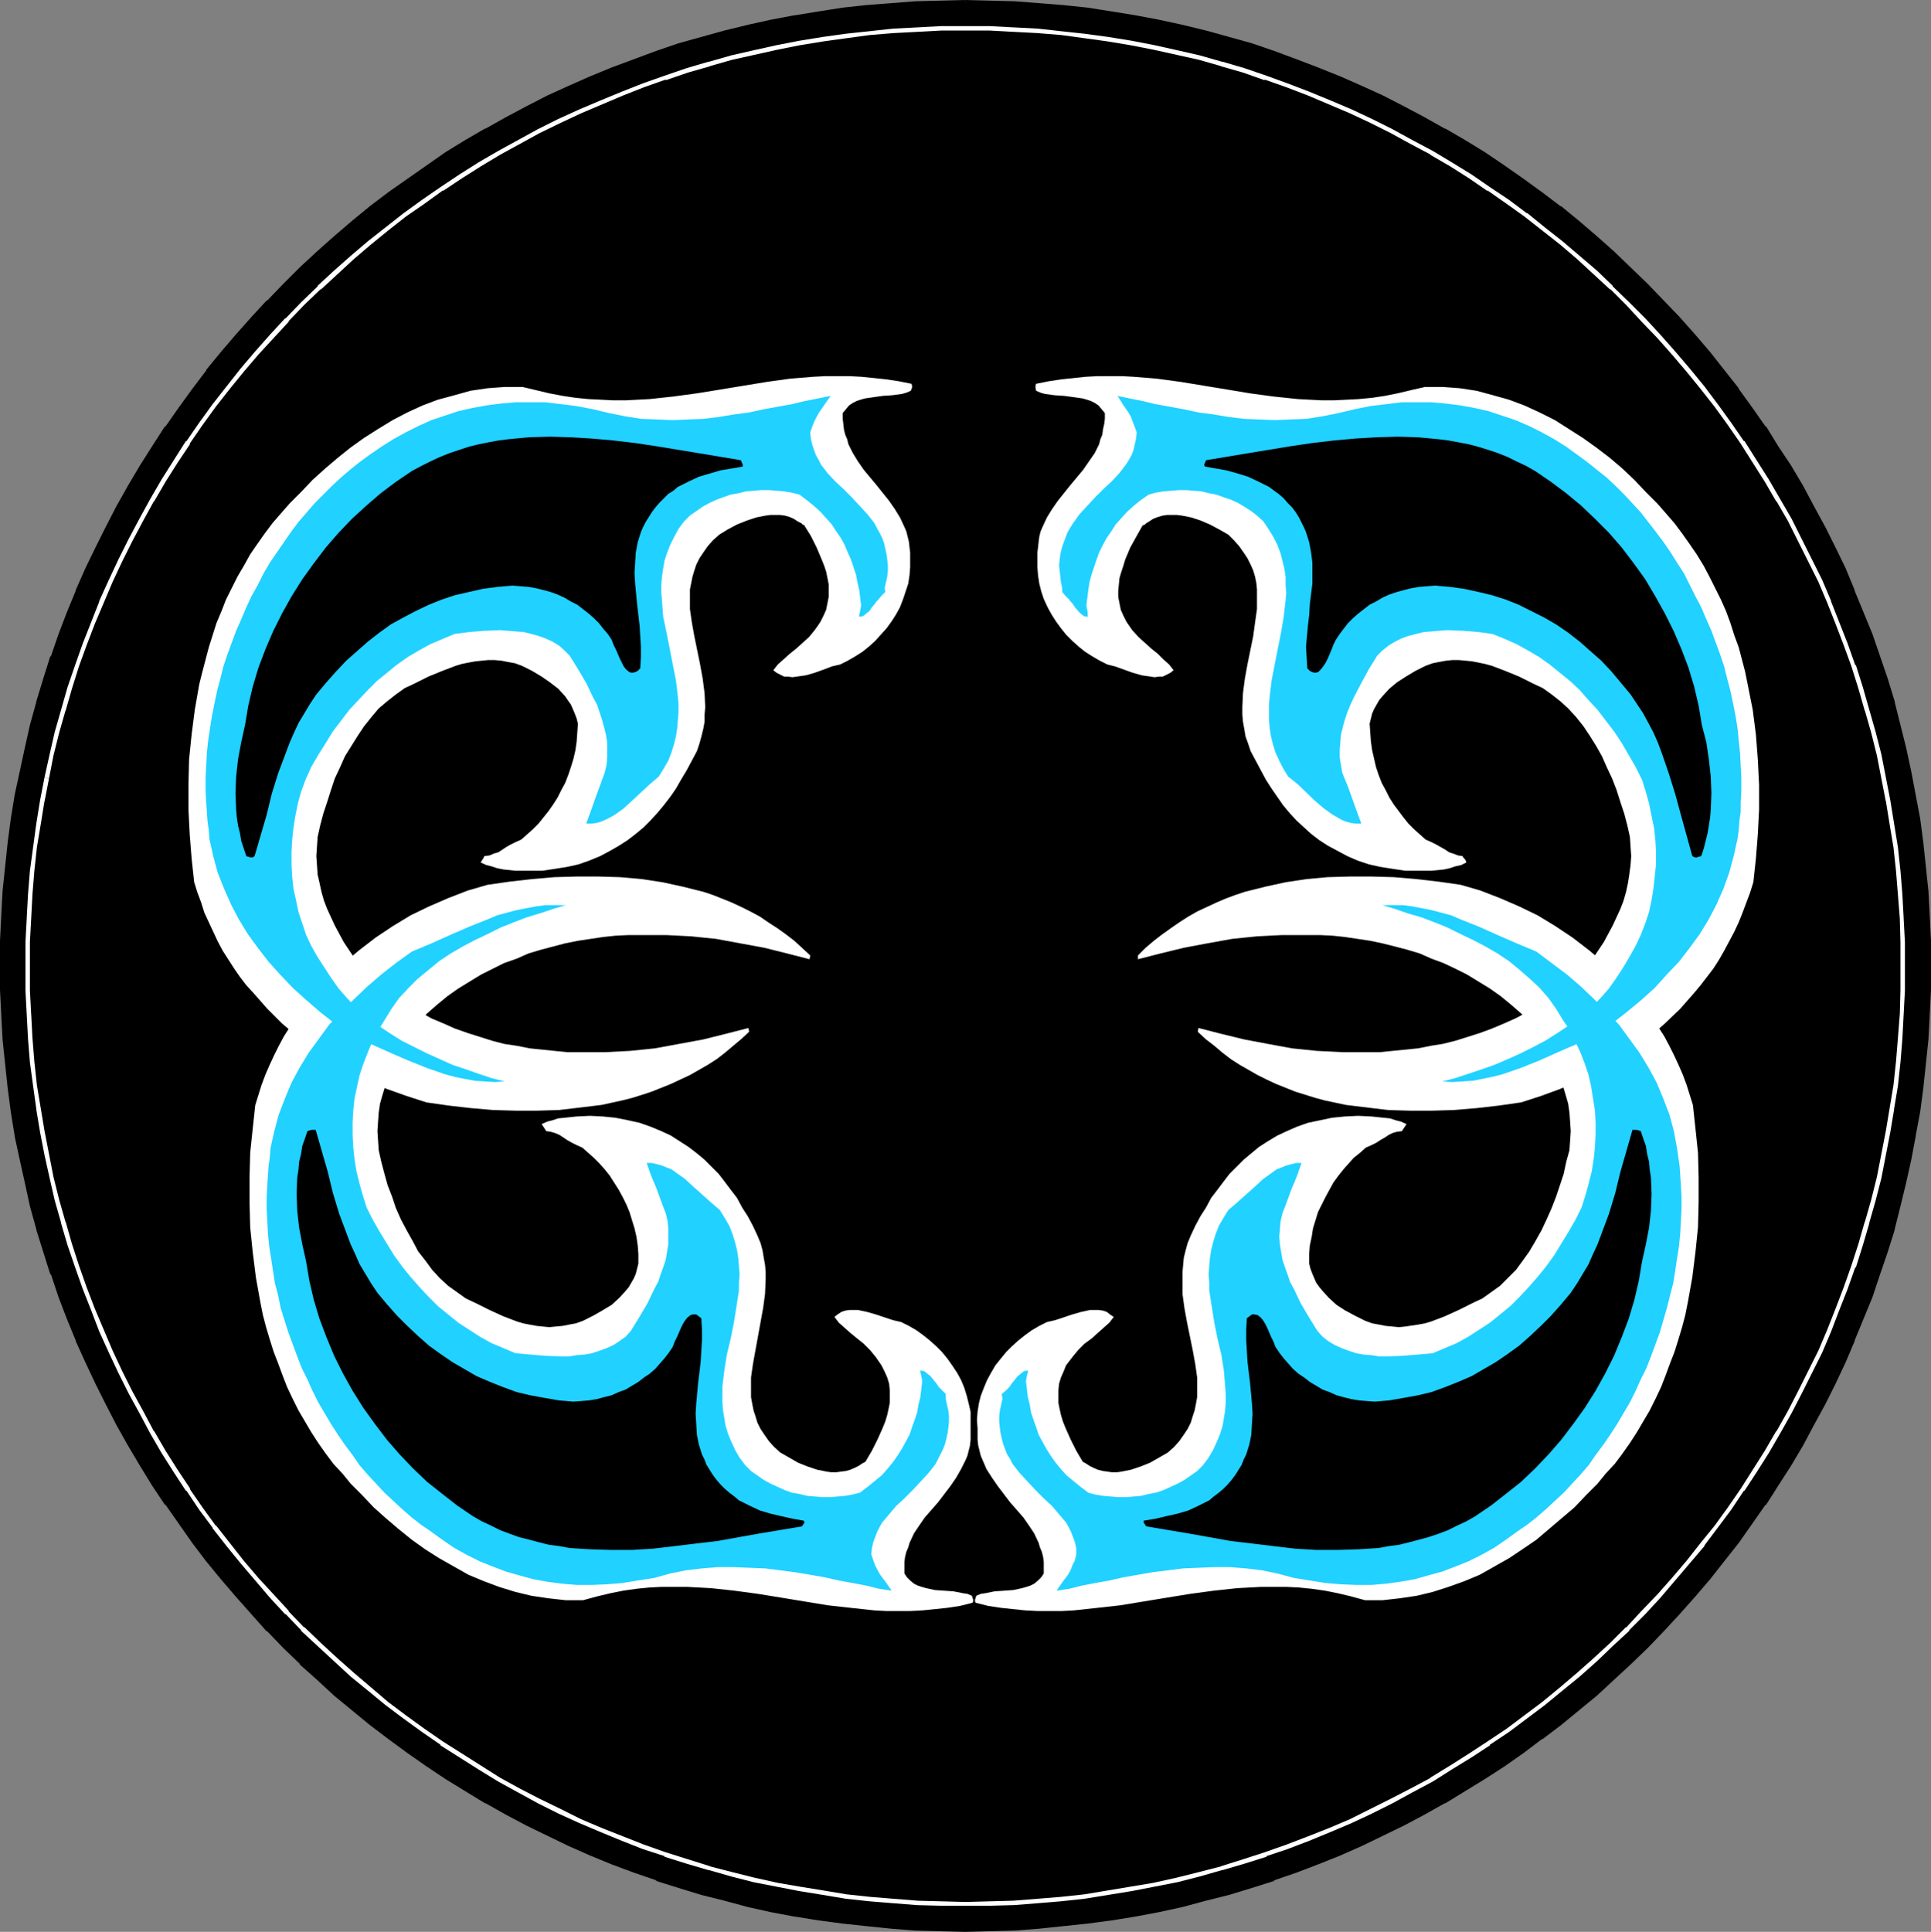
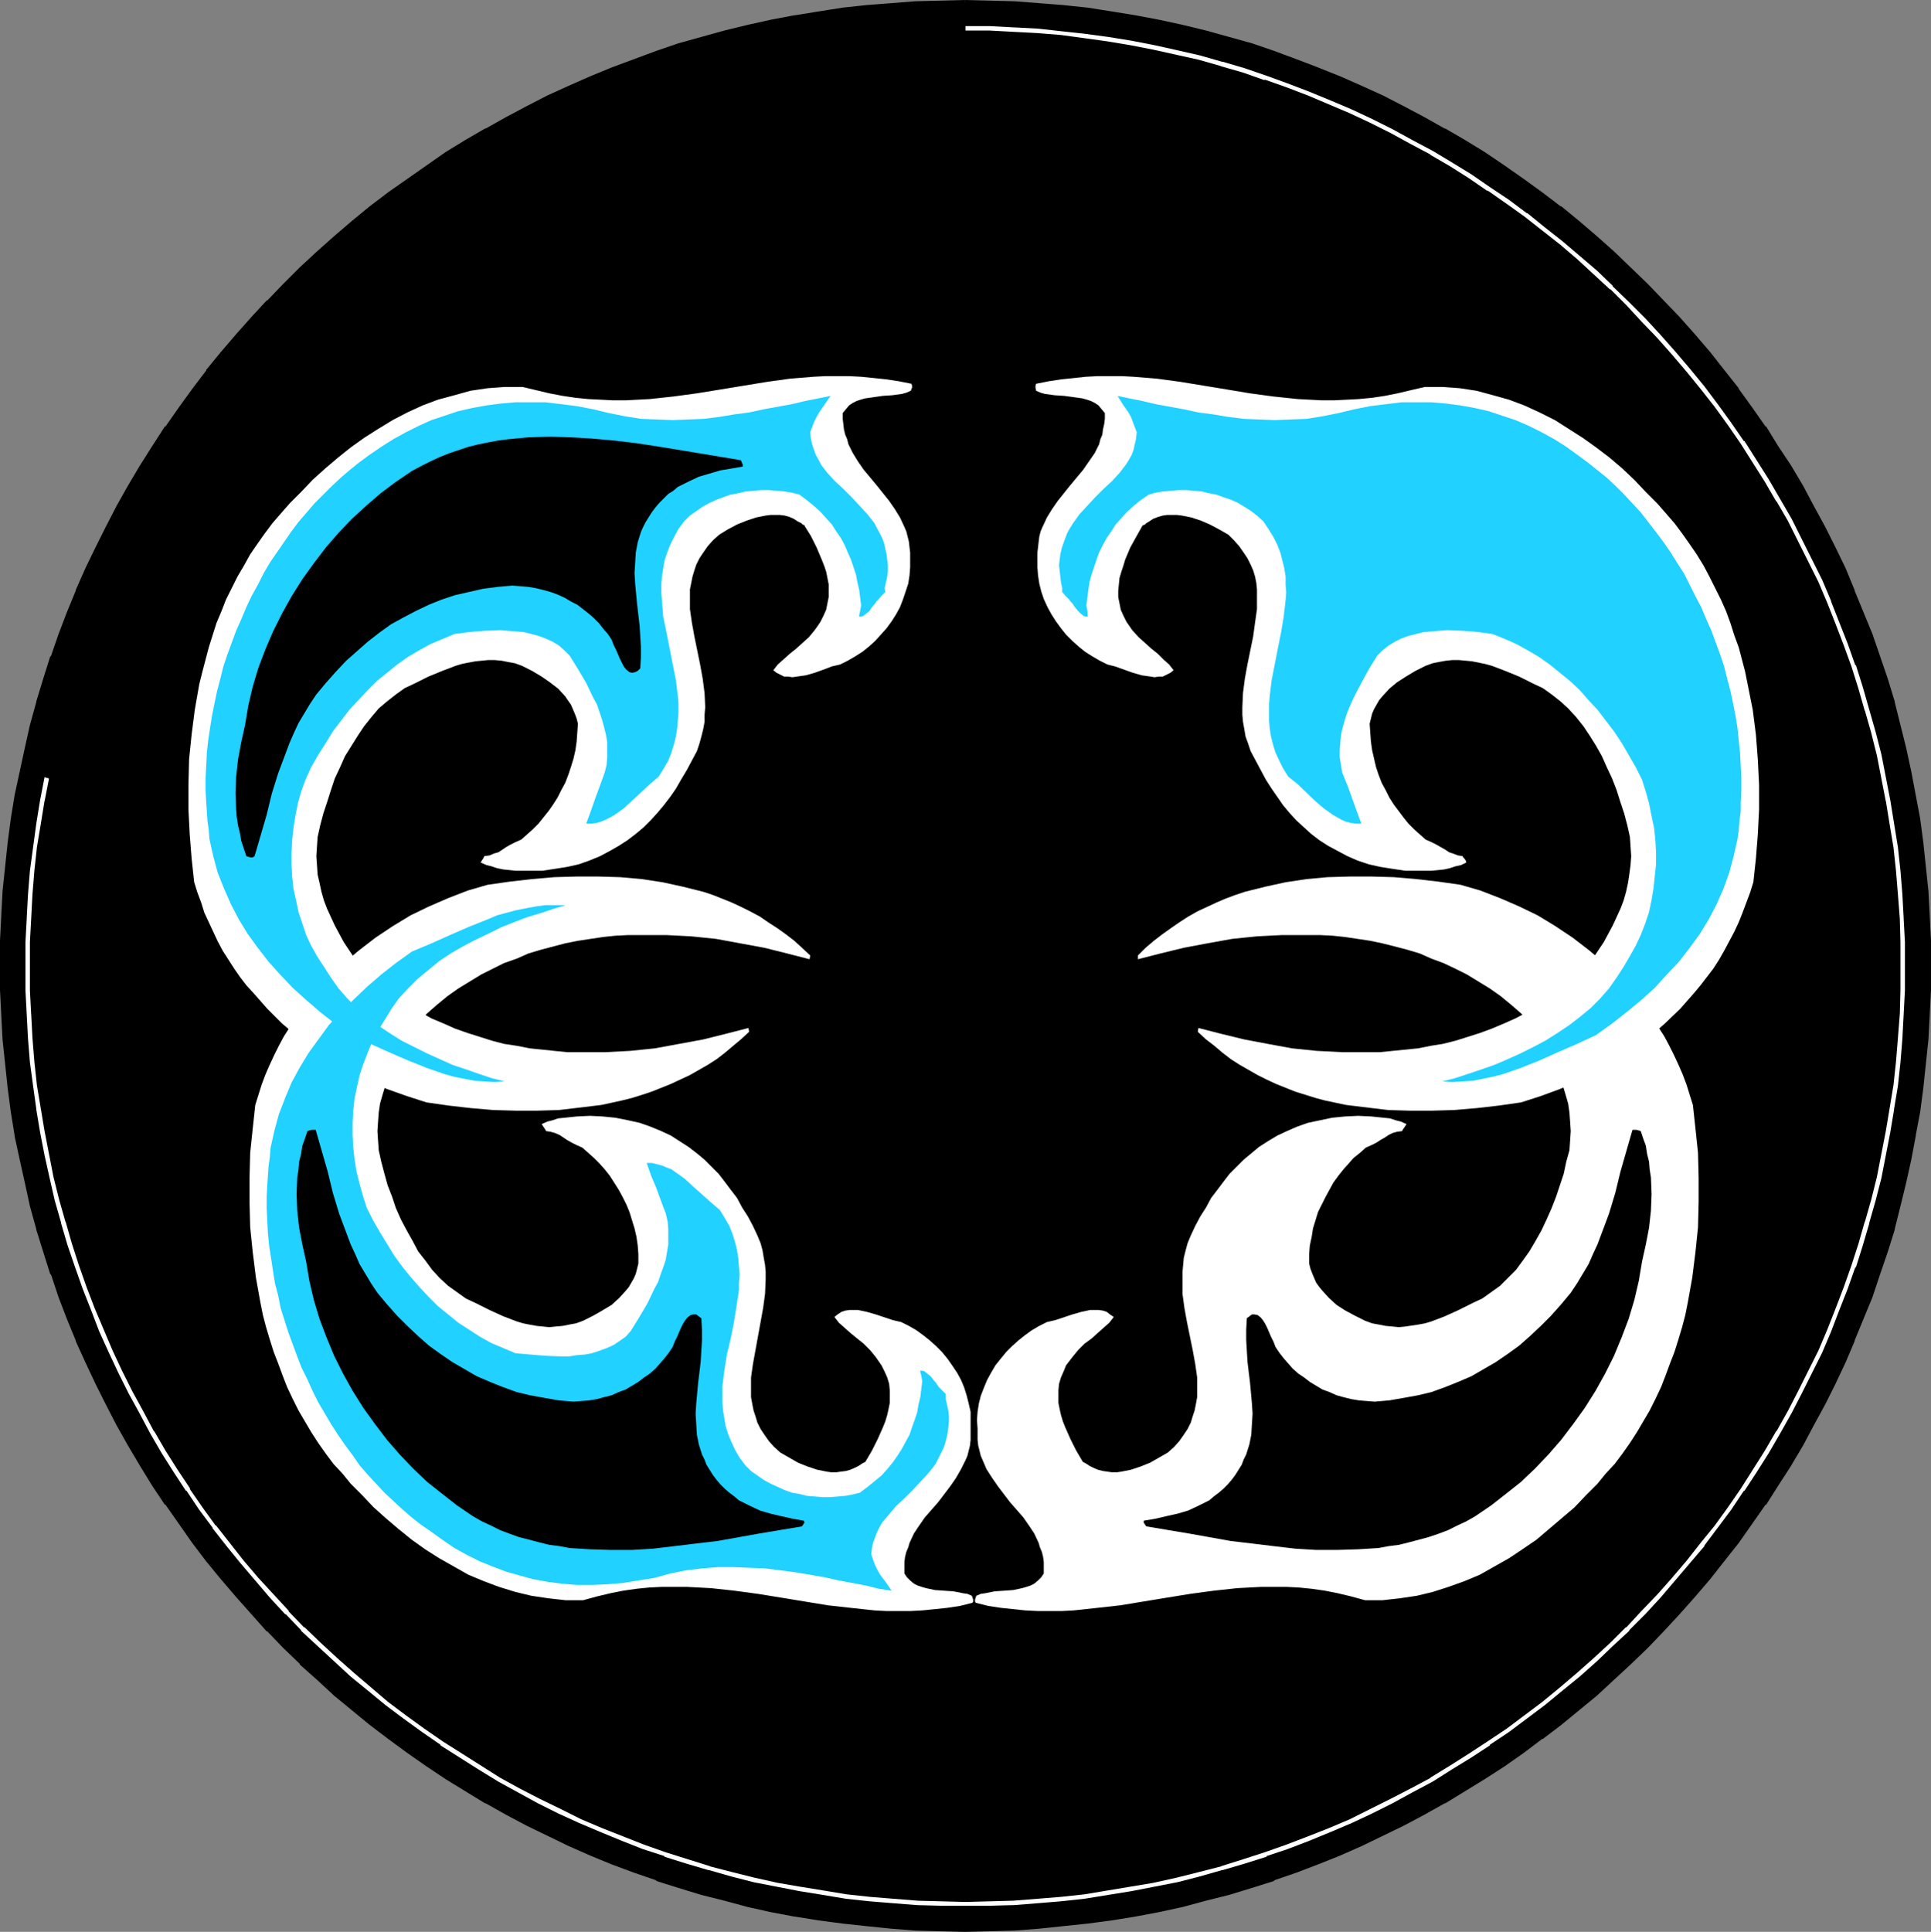
<svg xmlns="http://www.w3.org/2000/svg" xmlns:ns1="http://sodipodi.sourceforge.net/DTD/sodipodi-0.dtd" xmlns:ns2="http://www.inkscape.org/namespaces/inkscape" version="1.0" width="129.724mm" height="129.766mm" id="svg22" ns1:docname="Design 10.wmf">
  <rect width="100%" height="100%" fill="#808080" stroke="none" />
  <ns1:namedview id="namedview22" pagecolor="#ffffff" bordercolor="#000000" borderopacity="0.25" ns2:showpageshadow="2" ns2:pageopacity="0.0" ns2:pagecheckerboard="0" ns2:deskcolor="#d1d1d1" ns2:document-units="mm" />
  <defs id="defs1">
    <pattern id="WMFhbasepattern" patternUnits="userSpaceOnUse" width="6" height="6" x="0" y="0" />
  </defs>
  <path style="fill:#000000;fill-opacity:1;fill-rule:evenodd;stroke:none" d="m 244.985,0.646 h 6.302 l 6.302,0.162 6.141,0.485 6.302,0.646 6.141,0.646 5.979,0.808 6.141,0.97 5.979,1.131 5.818,1.293 5.979,1.454 5.818,1.616 5.818,1.778 5.656,1.778 5.656,2.101 5.494,2.101 5.656,2.262 5.494,2.424 5.333,2.424 5.171,2.747 5.333,2.747 5.171,2.909 5.01,2.909 5.01,3.232 5.01,3.232 4.848,3.394 4.686,3.394 4.686,3.555 4.525,3.717 4.525,3.878 4.363,3.878 4.363,3.878 4.202,4.202 4.04,4.202 4.04,4.363 4.04,4.363 3.717,4.363 3.717,4.686 3.555,4.686 3.555,4.686 3.394,4.848 3.07,5.01 3.232,4.848 2.909,5.171 2.909,5.171 2.909,5.171 2.586,5.333 2.586,5.333 2.262,5.494 2.262,5.494 2.101,5.656 2.101,5.656 1.778,5.656 1.778,5.656 1.616,5.818 1.454,5.979 1.293,5.818 1.131,5.979 0.97,6.141 0.808,5.979 0.808,6.141 0.485,6.302 0.485,6.141 0.162,6.302 0.162,6.302 -0.162,6.141 -0.162,6.302 -0.485,6.302 -0.485,6.141 -0.808,6.141 -0.808,6.141 -0.97,5.979 -1.131,5.979 -1.293,5.979 -1.454,5.818 -1.616,5.818 -1.778,5.818 -1.778,5.656 -2.101,5.656 -2.101,5.656 -2.262,5.494 -2.262,5.494 -2.586,5.333 -2.586,5.333 -2.909,5.171 -2.909,5.171 -2.909,5.171 -3.232,5.01 -3.07,4.848 -3.394,4.848 -3.555,4.848 -3.555,4.686 -3.717,4.525 -3.717,4.525 -4.04,4.363 -4.04,4.202 -4.04,4.363 -4.202,4.04 -4.363,4.04 -4.363,3.878 -4.525,3.717 -4.525,3.717 -4.686,3.717 -4.686,3.394 -4.848,3.394 -5.01,3.232 -5.01,3.07 -5.01,3.07 -5.171,2.909 -5.333,2.747 -5.171,2.586 -5.333,2.586 -5.494,2.424 -5.656,2.262 -5.494,2.101 -5.656,1.939 -5.656,1.939 -5.818,1.778 -5.818,1.454 -5.979,1.454 -5.818,1.293 -5.979,1.131 -6.141,1.131 -5.979,0.808 -6.141,0.646 -6.302,0.485 -6.141,0.485 -6.302,0.323 h -6.302 -6.302 l -6.302,-0.323 -6.141,-0.485 -6.141,-0.485 -6.141,-0.646 -6.141,-0.808 -5.979,-1.131 -5.979,-1.131 -5.979,-1.293 -5.818,-1.454 -5.818,-1.454 -5.818,-1.778 -5.656,-1.939 -5.656,-1.939 -5.656,-2.101 -5.333,-2.262 -5.494,-2.424 -5.494,-2.586 -5.171,-2.586 -5.333,-2.747 -5.171,-2.909 -5.01,-3.07 -5.01,-3.07 -4.848,-3.232 -4.848,-3.394 -4.848,-3.394 -4.686,-3.717 -4.525,-3.717 -4.525,-3.717 -4.363,-3.878 -4.363,-4.04 -4.04,-4.04 -4.202,-4.363 -4.04,-4.202 -3.878,-4.363 -3.717,-4.525 -3.717,-4.525 -3.555,-4.686 -3.555,-4.848 -3.394,-4.848 -3.232,-4.848 -3.07,-5.01 -3.07,-5.171 -2.747,-5.171 -2.909,-5.171 -2.586,-5.333 -2.586,-5.333 -2.424,-5.494 -2.262,-5.494 -2.101,-5.656 -1.939,-5.656 -1.939,-5.656 -1.616,-5.818 -1.616,-5.818 -1.454,-5.818 -1.293,-5.979 -1.131,-5.979 -0.97,-5.979 -0.97,-6.141 -0.646,-6.141 -0.485,-6.141 -0.485,-6.302 -0.162,-6.302 -0.162,-6.141 0.162,-6.302 0.162,-6.302 0.485,-6.141 0.485,-6.302 0.646,-6.141 0.97,-5.979 0.97,-6.141 1.131,-5.979 1.293,-5.818 1.454,-5.979 1.616,-5.818 1.616,-5.656 1.939,-5.656 1.939,-5.656 2.101,-5.656 2.262,-5.494 2.424,-5.494 2.586,-5.333 2.586,-5.333 2.909,-5.171 2.747,-5.171 3.07,-5.171 3.07,-4.848 3.232,-5.01 3.394,-4.848 3.555,-4.686 3.555,-4.686 3.717,-4.686 3.717,-4.363 3.878,-4.363 4.04,-4.363 4.202,-4.202 4.04,-4.202 4.363,-3.878 4.363,-3.878 4.525,-3.878 4.525,-3.717 4.686,-3.555 4.848,-3.394 4.848,-3.394 4.848,-3.232 5.01,-3.232 5.01,-2.909 5.171,-2.909 5.333,-2.747 5.171,-2.747 5.494,-2.424 5.494,-2.424 5.333,-2.262 5.656,-2.101 5.656,-2.101 5.656,-1.778 5.818,-1.778 5.818,-1.616 5.818,-1.454 5.979,-1.293 5.979,-1.131 5.979,-0.97 6.141,-0.808 6.141,-0.646 6.141,-0.646 6.141,-0.485 6.302,-0.162 z" id="path1" />
  <path style="fill:#000000;fill-opacity:1;fill-rule:evenodd;stroke:none" d="m 244.985,1.131 h 6.302 l 6.302,0.323 v 0 l 6.141,0.485 6.141,0.485 6.141,0.646 6.141,0.97 5.979,0.97 v 0 l 5.979,1.131 5.979,1.293 5.818,1.454 5.818,1.616 v 0 l 5.656,1.616 5.818,1.939 v -0.162 l 5.656,2.101 5.494,2.101 5.494,2.262 v 0 l 5.494,2.424 5.333,2.424 5.333,2.747 5.171,2.747 5.171,2.909 v 0 l 5.171,3.07 4.848,3.07 5.01,3.232 v -0.162 l 4.848,3.394 4.686,3.555 4.686,3.555 v 0 l 4.525,3.717 4.525,3.717 4.363,3.878 4.363,4.04 v 0 l 4.202,4.04 4.04,4.202 v 0 l 4.04,4.363 3.878,4.363 3.717,4.525 3.717,4.525 3.717,4.686 v -0.162 l 3.394,4.848 3.394,4.848 h -0.162 l 3.232,4.848 3.232,5.01 2.909,5.171 v -0.162 l 2.909,5.171 2.747,5.333 2.747,5.171 2.424,5.494 2.424,5.333 v 0 l 2.262,5.494 2.101,5.656 2.101,5.656 v 0 l 1.778,5.656 1.778,5.818 v -0.162 l 1.454,5.818 1.454,5.979 1.293,5.818 1.293,5.979 v 0 l 0.97,5.979 0.808,6.141 0.646,6.141 0.646,6.141 0.323,6.141 v 0 l 0.323,6.302 v 6.302 6.141 l -0.323,6.302 v 0 l -0.323,6.141 -0.646,6.302 -0.646,6.141 -0.808,5.979 -0.97,6.141 v -0.162 l -1.293,5.979 -1.293,5.979 -1.454,5.818 -1.454,5.979 v -0.162 l -1.778,5.818 -1.778,5.656 v 0 l -2.101,5.656 -2.101,5.656 -2.262,5.494 v -0.162 l -2.424,5.494 -2.424,5.494 -2.747,5.171 -2.747,5.333 -2.909,5.171 v -0.162 l -2.909,5.171 -3.232,5.01 -3.232,4.848 h 0.162 l -3.394,4.848 -3.394,4.848 v -0.162 l -3.717,4.686 -3.717,4.686 -3.717,4.363 -3.878,4.363 -4.04,4.363 -4.04,4.202 v 0 l -4.202,4.04 -4.363,4.04 -4.363,3.878 -4.525,3.878 -4.525,3.555 -4.686,3.717 v 0 l -4.686,3.394 -4.848,3.394 v 0 l -5.01,3.232 -4.848,3.07 -5.171,3.07 v 0 l -5.171,2.909 -5.171,2.747 -5.333,2.586 -5.333,2.586 -5.494,2.424 v 0 l -5.494,2.101 -5.494,2.262 -5.656,1.939 v 0 l -5.818,1.778 -5.656,1.778 v 0 l -5.818,1.616 -5.818,1.454 -5.979,1.293 -5.979,1.131 v 0 l -5.979,0.97 -6.141,0.808 -6.141,0.808 -6.141,0.485 -6.141,0.485 v 0 l -6.302,0.162 -6.302,0.162 -6.302,-0.162 -6.302,-0.162 h 0.162 l -6.141,-0.485 -6.302,-0.485 -6.141,-0.808 -5.979,-0.808 -6.141,-0.97 h 0.162 l -5.979,-1.131 -5.979,-1.293 -5.818,-1.454 -5.818,-1.616 v 0 l -5.818,-1.778 -5.656,-1.778 v 0 l -5.656,-1.939 -5.494,-2.262 -5.494,-2.101 v 0 l -5.494,-2.424 -5.333,-2.586 -5.333,-2.586 -5.171,-2.747 -5.171,-2.909 v 0 l -5.01,-3.07 -5.01,-3.07 -4.848,-3.232 v 0 l -5.01,-3.394 -4.686,-3.394 v 0 l -4.525,-3.717 -4.686,-3.555 -4.363,-3.878 -4.525,-3.878 -4.202,-4.04 v 0.162 l -4.202,-4.202 -4.202,-4.202 h 0.162 l -4.04,-4.363 -3.878,-4.363 -3.878,-4.363 -3.717,-4.686 v 0.162 l -3.555,-4.686 -3.394,-4.848 -3.394,-4.848 v 0 l -3.232,-4.848 -3.07,-5.01 -3.07,-5.171 v 0.162 l -2.747,-5.171 -2.909,-5.333 -2.586,-5.171 -2.586,-5.494 -2.262,-5.494 v 0.162 l -2.424,-5.494 -2.101,-5.656 -1.939,-5.656 v 0 l -1.778,-5.656 -1.778,-5.818 v 0.162 l -1.616,-5.979 -1.293,-5.818 -1.293,-5.979 -1.293,-5.979 v 0.162 L 3.878,282.153 3.07,276.174 2.424,270.033 1.778,263.731 1.454,257.59 v 0 l -0.323,-6.302 v -6.141 -6.302 l 0.323,-6.302 v 0 l 0.323,-6.141 0.646,-6.141 0.646,-6.141 0.808,-6.141 0.97,-5.979 v 0 l 1.293,-5.979 -1.131,-0.162 -1.293,5.979 v 0 l -0.97,5.979 -0.808,6.141 -0.646,6.141 -0.646,6.141 -0.323,6.141 v 0.162 L 0,238.845 v 6.302 6.141 l 0.323,6.302 v 0.162 l 0.323,6.141 0.646,6.141 0.646,6.141 0.808,6.141 0.97,5.979 v 0.162 l 1.293,5.979 1.293,5.818 1.293,5.979 1.616,5.818 v 0.162 l 1.778,5.656 1.778,5.656 h 0.162 l 1.939,5.818 2.101,5.494 2.262,5.494 v 0.162 l 2.424,5.333 2.586,5.494 2.586,5.171 2.747,5.333 2.909,5.171 v 0 l 3.07,5.171 3.07,5.01 3.232,4.848 h 0.162 l 3.394,4.848 3.394,4.848 3.555,4.686 v 0 l 3.717,4.525 3.878,4.525 3.878,4.363 3.878,4.363 h 0.162 l 4.04,4.202 4.202,4.04 v 0.162 l 4.363,3.878 4.363,4.04 4.525,3.717 4.525,3.717 4.686,3.555 v 0 l 4.848,3.555 4.848,3.394 v 0 l 4.848,3.232 5.01,3.07 5.01,3.07 h 0.162 l 5.171,2.909 5.171,2.747 5.333,2.586 5.333,2.586 5.494,2.424 v 0 l 5.494,2.262 5.656,2.101 5.656,1.939 v 0.162 l 5.656,1.778 5.818,1.778 v 0 l 5.818,1.454 5.979,1.616 5.818,1.293 5.979,1.131 h 0.162 l 5.979,0.97 6.141,0.808 5.979,0.646 6.302,0.646 6.141,0.485 v 0 l 6.302,0.162 6.302,0.162 6.302,-0.162 6.302,-0.162 v 0 l 6.302,-0.485 6.141,-0.646 6.141,-0.646 6.141,-0.808 5.979,-0.97 v 0 l 5.979,-1.131 5.979,-1.293 5.979,-1.616 5.818,-1.454 v 0 l 5.818,-1.778 5.656,-1.778 v -0.162 l 5.656,-1.939 5.494,-2.101 5.656,-2.262 v 0 l 5.494,-2.424 5.333,-2.586 5.333,-2.586 5.171,-2.747 5.171,-2.909 h 0.162 l 5.01,-3.07 5.01,-3.07 5.01,-3.232 v 0 l 4.848,-3.394 4.686,-3.555 h 0.162 l 4.686,-3.555 4.525,-3.717 4.525,-3.717 4.363,-4.04 4.202,-3.878 4.363,-4.202 v 0 l 4.04,-4.202 4.04,-4.363 3.878,-4.363 3.878,-4.525 3.555,-4.525 3.717,-4.686 v 0 l 3.394,-4.848 3.394,-4.848 h 0.162 l 3.07,-4.848 3.232,-5.01 3.07,-5.171 v 0 l 2.747,-5.171 2.909,-5.333 2.586,-5.171 2.586,-5.494 2.262,-5.333 v -0.162 l 2.262,-5.494 2.262,-5.494 1.939,-5.818 v 0 l 1.939,-5.656 1.778,-5.656 v -0.162 l 1.454,-5.818 1.454,-5.979 1.293,-5.818 1.131,-5.979 v -0.162 l 1.131,-5.979 0.808,-6.141 0.646,-6.141 0.646,-6.141 0.323,-6.141 v -0.162 l 0.323,-6.302 v -6.141 -6.302 l -0.323,-6.302 v -0.162 l -0.323,-6.141 -0.646,-6.141 -0.646,-6.141 -0.808,-6.141 -1.131,-5.979 v 0 l -1.131,-5.979 -1.293,-5.979 -1.454,-5.818 -1.454,-5.818 v -0.162 l -1.778,-5.818 -1.939,-5.656 v 0 l -1.939,-5.656 -2.262,-5.494 -2.262,-5.494 v -0.162 l -2.262,-5.494 -2.586,-5.333 -2.586,-5.171 -2.909,-5.333 -2.747,-5.171 v 0 l -3.07,-5.171 -3.232,-4.848 -3.07,-5.01 h -0.162 l -3.394,-4.848 -3.394,-4.686 v -0.162 l -3.717,-4.686 -3.555,-4.525 -3.878,-4.525 -3.878,-4.363 -4.04,-4.202 v 0 l -4.04,-4.202 -4.363,-4.202 v 0 l -4.202,-4.04 -4.363,-3.878 -4.525,-3.878 -4.525,-3.717 h -0.162 l -4.686,-3.555 -4.686,-3.394 -4.848,-3.394 v 0 l -5.01,-3.394 -5.01,-3.07 -5.01,-2.909 h -0.162 l -5.171,-2.909 -5.171,-2.747 -5.333,-2.747 -5.333,-2.424 -5.494,-2.424 v 0 l -5.656,-2.262 -5.494,-2.101 -5.656,-2.101 v 0 l -5.656,-1.939 -5.818,-1.616 v 0 l -5.818,-1.616 -5.979,-1.454 -5.979,-1.293 -5.979,-1.131 v 0 l -5.979,-0.97 -6.141,-0.97 -6.141,-0.646 -6.141,-0.485 -6.302,-0.485 v 0 L 251.288,0.162 244.985,0 Z" id="path2" />
  <path style="fill:#000000;fill-opacity:1;fill-rule:evenodd;stroke:none" d="m 6.141,196.021 1.293,-5.818 1.293,-5.979 1.616,-5.818 v 0.162 l 1.778,-5.818 1.778,-5.656 v 0 l 1.939,-5.656 2.101,-5.656 2.424,-5.494 v 0 l 2.262,-5.333 2.586,-5.494 2.586,-5.171 2.909,-5.333 2.747,-5.171 v 0.162 l 3.07,-5.171 3.07,-5.01 3.232,-4.848 v 0 l 3.394,-4.848 3.394,-4.848 3.555,-4.525 v 0 l 3.717,-4.525 3.878,-4.525 3.878,-4.363 4.04,-4.363 h -0.162 l 4.202,-4.202 4.202,-4.04 v 0 l 4.202,-4.04 4.525,-3.878 4.363,-3.717 4.686,-3.717 h -0.162 l 4.686,-3.555 4.686,-3.555 5.01,-3.394 v 0.162 l 4.848,-3.232 5.01,-3.07 5.01,-3.07 v 0 l 5.171,-2.909 5.171,-2.747 5.333,-2.747 5.333,-2.424 5.494,-2.424 v 0 l 5.494,-2.262 5.494,-2.101 5.656,-2.101 v 0.162 l 5.656,-1.939 5.818,-1.616 v 0 l 5.818,-1.616 5.818,-1.454 5.979,-1.293 5.979,-1.131 h -0.162 l 6.141,-0.97 5.979,-0.97 6.141,-0.646 6.302,-0.485 6.141,-0.485 h -0.162 l 6.302,-0.323 h 6.302 V 0 l -6.302,0.162 -6.302,0.162 v 0 l -6.141,0.485 -6.302,0.485 -5.979,0.646 -6.141,0.97 -5.979,0.97 h -0.162 l -5.979,1.131 -5.818,1.293 -5.979,1.454 -5.818,1.616 v 0 l -5.818,1.616 -5.656,1.939 v 0 l -5.656,2.101 -5.656,2.101 -5.494,2.262 v 0 l -5.494,2.424 -5.333,2.424 -5.333,2.747 -5.171,2.747 -5.171,2.909 h -0.162 l -5.01,2.909 -5.01,3.07 -4.848,3.394 v 0 l -4.848,3.394 -4.848,3.394 -4.686,3.555 v 0 l -4.525,3.717 -4.525,3.878 -4.363,3.878 -4.363,4.04 v 0 l -4.202,4.202 -4.04,4.202 h -0.162 l -3.878,4.202 -3.878,4.363 -3.878,4.525 -3.717,4.525 v 0.162 l -3.555,4.686 -3.394,4.686 -3.394,4.848 h -0.162 l -3.232,5.01 -3.07,4.848 -3.07,5.171 v 0 l -2.909,5.171 -2.747,5.333 -2.586,5.171 -2.586,5.333 -2.424,5.494 v 0.162 l -2.262,5.494 -2.101,5.494 -1.939,5.656 h -0.162 l -1.778,5.656 -1.778,5.818 v 0.162 l -1.616,5.818 -1.293,5.818 -1.293,5.979 z" id="path3" />
  <path style="fill:#000000;fill-opacity:1;fill-rule:evenodd;stroke:none" d="m 245.147,7.11 6.141,0.162 5.979,0.162 6.141,0.485 5.979,0.485 5.979,0.646 5.979,0.97 5.818,0.97 5.818,0.97 5.818,1.293 5.656,1.454 5.656,1.454 5.656,1.778 5.494,1.778 5.494,1.939 5.494,2.101 5.333,2.262 5.333,2.262 5.333,2.424 5.171,2.586 5.01,2.747 5.01,2.747 5.01,2.909 4.848,3.07 4.686,3.232 4.848,3.232 4.525,3.394 4.525,3.555 4.525,3.555 4.363,3.717 4.202,3.717 4.202,3.878 4.202,4.04 3.878,4.04 4.04,4.202 3.717,4.363 3.717,4.363 3.555,4.363 3.394,4.525 3.394,4.686 3.394,4.686 3.07,4.848 3.07,4.848 2.909,5.01 2.909,5.01 2.586,5.01 2.586,5.171 2.586,5.333 2.262,5.333 2.101,5.333 2.101,5.333 1.939,5.494 1.939,5.656 1.616,5.656 1.454,5.656 1.454,5.656 1.293,5.818 1.131,5.818 0.97,5.818 0.808,5.979 0.646,5.979 0.646,5.979 0.323,6.141 0.323,5.979 v 6.141 6.141 l -0.323,6.141 -0.323,5.979 -0.646,5.979 -0.646,5.979 -0.808,5.979 -0.97,5.818 -1.131,5.818 -1.293,5.818 -1.454,5.656 -1.454,5.818 -1.616,5.494 -1.939,5.656 -1.939,5.333 -2.101,5.494 -2.101,5.494 -2.262,5.171 -2.586,5.333 -2.586,5.171 -2.586,5.01 -2.909,5.01 -2.909,5.01 -3.07,4.848 -3.07,4.848 -3.394,4.686 -3.394,4.525 -3.394,4.525 -3.555,4.525 -3.717,4.363 -3.717,4.202 -4.04,4.202 -3.878,4.202 -4.202,3.878 -4.202,4.04 -4.202,3.717 -4.363,3.717 -4.525,3.555 -4.525,3.555 -4.525,3.394 -4.848,3.232 -4.686,3.07 -4.848,3.07 -5.01,3.07 -5.01,2.747 -5.01,2.586 -5.171,2.586 -5.333,2.586 -5.333,2.262 -5.333,2.262 -5.494,1.939 -5.494,1.939 -5.494,1.939 -5.656,1.616 -5.656,1.616 -5.656,1.293 -5.818,1.293 -5.818,1.131 -5.818,0.97 -5.979,0.808 -5.979,0.646 -5.979,0.646 -6.141,0.323 -5.979,0.323 h -6.141 -6.141 l -6.141,-0.323 -5.979,-0.323 -5.979,-0.646 -5.979,-0.646 -5.979,-0.808 -5.818,-0.97 -5.818,-1.131 -5.818,-1.293 -5.656,-1.293 -5.656,-1.616 -5.656,-1.616 -5.656,-1.939 -5.494,-1.939 -5.333,-1.939 -5.333,-2.262 -5.494,-2.262 -5.171,-2.586 -5.171,-2.586 -5.01,-2.586 -5.171,-2.747 -4.848,-3.07 -4.848,-3.07 -4.848,-3.07 -4.686,-3.232 -4.686,-3.394 -4.525,-3.555 -4.363,-3.555 -4.363,-3.717 -4.363,-3.717 -4.202,-4.04 -4.04,-3.878 -4.04,-4.202 -3.878,-4.202 -3.878,-4.202 -3.717,-4.363 -3.555,-4.525 -3.394,-4.525 -3.394,-4.525 -3.232,-4.686 -3.232,-4.848 -3.07,-4.848 -2.909,-5.01 -2.747,-5.01 -2.747,-5.01 -2.586,-5.171 -2.424,-5.333 -2.424,-5.171 -2.101,-5.494 -2.101,-5.494 -1.939,-5.333 -1.778,-5.656 -1.778,-5.494 -1.454,-5.818 -1.454,-5.656 -1.293,-5.818 -1.131,-5.818 -0.97,-5.818 -0.808,-5.979 -0.646,-5.979 -0.646,-5.979 -0.323,-5.979 -0.162,-6.141 -0.162,-6.141 0.162,-6.141 0.162,-5.979 0.323,-6.141 0.646,-5.979 0.646,-5.979 0.808,-5.979 0.97,-5.818 1.131,-5.818 1.293,-5.818 1.454,-5.656 1.454,-5.656 1.778,-5.656 1.778,-5.656 1.939,-5.494 2.101,-5.333 2.101,-5.333 2.424,-5.333 2.424,-5.333 2.586,-5.171 2.747,-5.01 2.747,-5.01 2.909,-5.01 3.07,-4.848 3.232,-4.848 3.232,-4.686 3.394,-4.686 3.394,-4.525 3.555,-4.363 3.717,-4.363 3.878,-4.363 3.878,-4.202 4.04,-4.04 4.04,-4.04 4.202,-3.878 4.363,-3.717 4.363,-3.717 4.363,-3.555 4.525,-3.555 4.686,-3.394 4.686,-3.232 4.848,-3.232 4.848,-3.07 4.848,-2.909 5.171,-2.747 5.01,-2.747 5.171,-2.586 5.171,-2.424 5.494,-2.262 5.333,-2.262 5.333,-2.101 5.494,-1.939 5.656,-1.778 5.656,-1.778 5.656,-1.454 5.656,-1.454 5.818,-1.293 5.818,-0.97 5.818,-0.97 5.979,-0.97 5.979,-0.646 5.979,-0.485 5.979,-0.485 6.141,-0.162 z" id="path4" />
  <path style="fill:#ffffff;fill-opacity:1;fill-rule:evenodd;stroke:none" d="m 245.147,7.757 h 6.141 l 5.979,0.323 v 0 l 6.141,0.323 5.979,0.485 5.979,0.808 5.818,0.808 v 0 l 5.818,0.97 5.818,1.131 5.818,1.293 5.818,1.293 5.656,1.616 h -0.162 l 5.656,1.616 5.494,1.939 v -0.162 l 5.494,1.939 5.494,2.101 5.333,2.262 v 0 l 5.333,2.262 5.171,2.424 5.171,2.586 5.01,2.747 5.171,2.747 h -0.162 l 5.01,2.909 4.848,3.07 4.686,3.232 v -0.162 l 4.848,3.394 4.525,3.232 v 0 l 4.525,3.555 4.525,3.555 4.363,3.717 4.202,3.878 4.202,3.878 v -0.162 l 4.04,4.04 v 0 l 3.878,4.202 4.04,4.202 3.717,4.202 3.717,4.363 3.555,4.363 v 0 l 3.555,4.525 3.394,4.686 3.232,4.686 v 0 l 3.07,4.848 3.07,4.848 2.909,5.01 v -0.162 l 2.909,5.01 2.586,5.171 2.586,5.171 2.586,5.171 2.262,5.333 v 0 l 2.101,5.333 2.101,5.494 1.939,5.333 v 0 l 1.778,5.656 1.616,5.656 v -0.162 l 1.616,5.656 1.454,5.818 1.131,5.818 1.131,5.818 v -0.162 l 0.97,5.979 0.97,5.818 0.646,5.979 0.485,5.979 0.485,6.141 v 0 l 0.162,5.979 v 6.141 6.141 l -0.162,6.141 v -0.162 l -0.485,6.141 -0.485,5.979 -0.646,5.979 -0.97,5.818 v 0 l -0.97,5.818 -1.131,5.818 -1.131,5.818 -1.454,5.818 -1.616,5.656 v -0.162 l -1.616,5.656 -1.778,5.494 v 0 l -1.939,5.494 -2.101,5.494 -2.101,5.333 v 0 l -2.262,5.333 -2.586,5.171 -2.586,5.171 -2.586,5.01 -2.909,5.171 v -0.162 l -2.909,5.01 -3.07,4.848 -3.07,4.848 v 0 l -3.232,4.686 -3.394,4.686 -3.555,4.363 v 0 l -3.555,4.525 -3.717,4.363 -3.717,4.202 -4.04,4.202 -3.878,4.202 v -0.162 l -4.04,4.04 -4.202,3.878 -4.202,3.717 -4.363,3.717 -4.525,3.717 v 0 l -4.525,3.394 -4.525,3.394 -4.848,3.232 v 0 l -4.686,3.07 -4.848,3.07 -5.01,3.07 h 0.162 l -5.171,2.747 -5.01,2.586 -5.171,2.586 -5.171,2.586 -5.333,2.262 v 0 l -5.333,2.101 -5.494,2.101 -5.494,1.939 v 0 l -5.494,1.778 -5.656,1.778 h 0.162 l -5.656,1.454 -5.818,1.454 -5.818,1.293 -5.818,0.97 -5.818,0.97 v 0 l -5.818,0.97 -5.979,0.646 -5.979,0.485 -6.141,0.485 v 0 l -5.979,0.162 -6.141,0.162 -6.141,-0.162 -6.141,-0.162 h 0.162 l -6.141,-0.485 -5.979,-0.485 -5.979,-0.646 -5.818,-0.97 -5.979,-0.97 v 0 l -5.656,-0.97 -5.818,-1.293 -5.818,-1.454 -5.656,-1.454 h 0.162 l -5.656,-1.778 -5.656,-1.778 v 0 l -5.494,-1.939 -5.333,-2.101 -5.333,-2.101 v 0 l -5.333,-2.262 -5.171,-2.586 -5.333,-2.586 -5.01,-2.586 -5.01,-2.747 v 0 l -4.848,-3.07 -4.848,-3.07 -4.848,-3.07 v 0 l -4.686,-3.232 -4.686,-3.394 -4.525,-3.394 v 0 l -4.363,-3.717 -4.363,-3.717 -4.202,-3.717 -4.202,-3.878 -4.202,-4.04 v 0.162 l -4.04,-4.202 h 0.162 l -3.878,-4.202 -3.878,-4.202 -3.717,-4.363 -3.555,-4.525 -3.555,-4.525 v 0.162 l -3.394,-4.686 -3.232,-4.686 h 0.162 l -3.232,-4.848 -3.07,-4.848 -2.909,-5.01 v 0.162 l -2.747,-5.171 -2.747,-5.01 -2.586,-5.171 -2.424,-5.171 -2.262,-5.333 v 0 l -2.262,-5.333 -2.101,-5.494 -1.939,-5.494 v 0 l -1.778,-5.494 -1.616,-5.656 v 0.162 l -1.616,-5.656 -1.454,-5.818 -1.131,-5.818 -1.131,-5.818 -0.97,-5.818 v 0 L 9.373,275.528 8.726,269.548 8.242,263.569 7.918,257.429 v 0.162 l -0.323,-6.141 v -6.141 -6.141 l 0.323,-5.979 v 0 l 0.323,-6.141 0.485,-5.979 0.646,-5.979 0.97,-5.818 0.97,-5.979 v 0.162 l 1.131,-5.818 -1.131,-0.323 -1.131,5.818 v 0 l -0.97,5.979 -0.808,5.979 -0.808,5.979 -0.485,5.979 -0.323,5.979 v 0.162 l -0.323,5.979 v 6.141 6.141 l 0.323,6.141 v 0 l 0.323,6.141 0.485,5.979 0.808,5.979 0.808,5.818 v 0.162 l 0.97,5.818 1.131,5.818 1.293,5.818 1.293,5.656 1.616,5.656 v 0.162 l 1.616,5.494 1.939,5.656 v 0 l 1.939,5.494 2.101,5.333 2.101,5.494 v 0 l 2.424,5.333 2.424,5.171 2.586,5.171 2.747,5.01 2.747,5.171 v 0 l 2.909,5.01 3.07,4.848 3.07,4.686 h 0.162 l 3.232,4.848 3.394,4.525 v 0.162 l 3.555,4.525 3.555,4.363 3.717,4.363 3.717,4.363 3.878,4.202 h 0.162 l 3.878,4.04 v 0.162 l 4.202,3.878 4.202,3.878 4.202,3.878 4.363,3.555 4.525,3.717 v 0 l 4.525,3.394 4.686,3.394 4.686,3.232 v 0.162 l 4.848,3.07 4.848,3.07 5.01,3.07 v 0 l 5.01,2.747 5.01,2.747 5.171,2.586 5.333,2.424 5.333,2.262 v 0 l 5.494,2.262 5.333,2.101 5.494,1.778 v 0.162 l 5.656,1.778 5.494,1.616 h 0.162 l 5.656,1.616 5.656,1.454 5.818,1.131 5.818,1.131 v 0 l 5.979,0.97 5.818,0.97 5.979,0.646 5.979,0.485 6.141,0.485 v 0 l 6.141,0.162 h 6.141 6.141 l 5.979,-0.162 h 0.162 l 6.141,-0.485 5.818,-0.485 5.979,-0.646 5.979,-0.97 v 0 l 5.979,-0.97 5.818,-1.131 5.818,-1.131 5.656,-1.454 5.656,-1.616 h 0.162 l 5.494,-1.616 5.656,-1.778 v -0.162 l 5.333,-1.778 5.494,-2.101 5.494,-2.262 v 0 l 5.333,-2.262 5.171,-2.424 5.171,-2.586 5.01,-2.747 5.171,-2.747 v 0 l 4.848,-3.07 5.01,-3.07 4.686,-3.07 v -0.162 l 4.848,-3.232 4.525,-3.394 4.525,-3.394 v 0 l 4.525,-3.717 4.363,-3.555 4.363,-3.878 4.04,-3.878 4.202,-3.878 v -0.162 l 4.04,-4.04 3.878,-4.202 3.717,-4.363 3.717,-4.363 3.717,-4.363 v -0.162 l 3.394,-4.525 3.394,-4.525 3.232,-4.848 h 0.162 l 3.07,-4.686 3.07,-4.848 2.909,-5.01 v 0 l 2.909,-5.171 2.586,-5.01 2.586,-5.171 2.586,-5.171 2.262,-5.333 v 0 l 2.101,-5.494 2.101,-5.333 1.939,-5.494 h 0.162 l 1.778,-5.656 1.616,-5.494 v -0.162 l 1.616,-5.656 1.454,-5.656 1.131,-5.818 1.131,-5.818 0.97,-5.818 v -0.162 l 0.97,-5.818 0.646,-5.979 0.485,-5.979 0.323,-6.141 v 0 l 0.323,-6.141 v -6.141 -6.141 l -0.323,-5.979 v -0.162 l -0.323,-5.979 -0.485,-5.979 -0.646,-5.979 -0.97,-5.979 -0.97,-5.979 v 0 l -1.131,-5.818 -1.131,-5.818 -1.454,-5.656 -1.616,-5.656 v 0 l -1.616,-5.656 -1.778,-5.656 h -0.162 l -1.939,-5.494 -2.101,-5.333 -2.101,-5.333 v -0.162 l -2.262,-5.333 -2.586,-5.171 -2.586,-5.171 -2.586,-5.171 -2.909,-5.01 v 0 l -2.909,-5.01 -3.07,-4.848 -3.07,-4.848 h -0.162 l -3.232,-4.686 -3.394,-4.686 -3.394,-4.525 v 0 l -3.717,-4.525 -3.717,-4.363 -3.717,-4.202 -3.878,-4.202 -4.04,-4.04 v 0 l -4.202,-4.04 v -0.162 l -4.04,-3.878 -4.363,-3.717 -4.363,-3.717 -4.525,-3.555 -4.363,-3.555 h -0.162 l -4.525,-3.394 -4.848,-3.232 v 0 l -4.686,-3.232 -5.01,-3.07 -4.848,-2.909 v 0 l -5.171,-2.747 -5.01,-2.747 -5.171,-2.586 -5.171,-2.424 -5.333,-2.262 v 0 l -5.494,-2.262 -5.494,-2.101 -5.333,-1.939 v 0 l -5.656,-1.939 -5.494,-1.616 h -0.162 l -5.656,-1.616 -5.656,-1.293 -5.818,-1.293 -5.818,-1.131 -5.979,-0.97 v 0 L 275.366,8.565 269.387,7.918 263.569,7.272 257.429,6.949 h -0.162 l -5.979,-0.323 h -6.141 z" id="path5" />
-   <path style="fill:#ffffff;fill-opacity:1;fill-rule:evenodd;stroke:none" d="m 12.443,197.637 1.131,-5.818 1.454,-5.818 1.616,-5.656 v 0.162 l 1.616,-5.656 1.778,-5.656 v 0 l 1.939,-5.333 2.101,-5.494 2.262,-5.333 v 0 l 2.262,-5.333 2.424,-5.171 2.586,-5.171 2.747,-5.171 2.747,-5.01 v 0.162 l 2.909,-5.01 3.07,-4.848 3.232,-4.848 h -0.162 l 3.232,-4.686 3.394,-4.686 3.555,-4.525 v 0 l 3.555,-4.363 3.717,-4.363 3.878,-4.202 3.878,-4.202 h -0.162 l 4.04,-4.202 4.202,-4.04 v 0.162 l 4.202,-3.878 4.202,-3.878 4.363,-3.717 4.363,-3.555 v 0 l 4.525,-3.555 4.686,-3.232 4.686,-3.394 v 0.162 l 4.848,-3.232 4.848,-3.07 4.848,-2.909 v 0 l 5.01,-2.747 5.01,-2.747 5.333,-2.586 5.171,-2.424 5.333,-2.262 v 0 l 5.333,-2.262 5.333,-2.101 5.494,-1.939 v 0.162 l 5.656,-1.939 5.656,-1.616 h -0.162 l 5.656,-1.616 5.818,-1.293 5.818,-1.293 5.656,-1.131 v 0 l 5.979,-0.97 5.818,-0.808 5.979,-0.808 5.979,-0.485 6.141,-0.323 h -0.162 l 6.141,-0.323 h 6.141 V 6.626 h -6.141 l -6.141,0.323 v 0 l -6.141,0.323 -5.979,0.646 -5.979,0.646 -5.818,0.808 -5.979,0.97 v 0 l -5.818,1.131 -5.818,1.293 -5.656,1.293 -5.656,1.616 h -0.162 l -5.494,1.616 -5.656,1.939 v 0 l -5.494,1.939 -5.333,2.101 -5.494,2.262 v 0 l -5.333,2.262 -5.333,2.424 -5.171,2.586 -5.01,2.747 -5.01,2.747 v 0 l -5.01,2.909 -4.848,3.07 -4.848,3.232 v 0 l -4.686,3.232 -4.686,3.394 -4.525,3.555 v 0 l -4.525,3.555 -4.363,3.717 -4.202,3.717 -4.202,3.878 v 0.162 l -4.202,4.04 -3.878,4.04 h -0.162 l -3.878,4.202 -3.717,4.202 -3.717,4.363 -3.555,4.525 v 0 l -3.555,4.525 -3.394,4.686 -3.232,4.686 h -0.162 l -3.07,4.848 -3.07,4.848 -2.909,5.01 v 0 l -2.747,5.01 -2.747,5.171 -2.586,5.171 -2.424,5.171 -2.424,5.333 v 0.162 l -2.101,5.333 -2.101,5.333 -1.939,5.494 v 0 l -1.939,5.656 -1.616,5.656 v 0 l -1.616,5.656 -1.293,5.656 -1.293,5.818 z" id="path6" />
  <path style="fill:#ffffff;fill-opacity:1;fill-rule:evenodd;stroke:none" d="m 190.203,261.953 -0.162,-0.97 -5.656,1.454 -5.818,1.454 -6.141,1.131 -6.141,1.131 -6.302,0.646 -6.302,0.323 h -6.464 -3.232 l -3.232,-0.323 -3.07,-0.323 -3.232,-0.323 -3.232,-0.646 -3.232,-0.485 -3.07,-0.808 -3.07,-0.97 -3.07,-0.97 -3.232,-1.131 -2.909,-1.293 -3.07,-1.293 -2.909,-1.616 -2.909,-1.616 -2.747,-1.939 -2.909,-1.939 -2.747,-2.101 -2.586,-2.424 -2.909,-3.878 -2.586,-3.878 -1.131,-2.101 -1.131,-2.101 -0.97,-2.101 -0.97,-2.101 -0.808,-2.101 -0.646,-2.262 -0.485,-2.262 -0.485,-2.101 -0.162,-2.424 -0.162,-2.262 0.162,-2.424 0.162,-2.424 0.646,-2.909 0.808,-3.07 0.97,-2.909 0.97,-3.07 0.97,-2.909 1.293,-2.747 1.293,-2.909 1.616,-2.586 1.616,-2.586 1.616,-2.424 1.939,-2.424 1.778,-2.101 2.101,-1.778 2.262,-1.778 2.262,-1.616 2.424,-1.131 3.555,-1.778 3.555,-1.454 3.394,-1.293 1.616,-0.485 1.616,-0.323 1.778,-0.323 1.616,-0.162 1.616,-0.162 h 1.616 l 1.778,0.162 1.616,0.323 1.778,0.323 1.778,0.646 2.586,1.293 2.424,1.454 2.101,1.454 2.101,1.616 1.778,1.939 0.646,0.97 0.808,1.131 0.485,1.131 0.485,1.131 0.485,1.293 0.323,1.293 -0.162,2.262 -0.162,2.262 -0.323,2.262 -0.485,2.101 -0.646,2.101 -0.646,1.939 -0.808,2.101 -0.97,1.778 -0.97,1.939 -1.131,1.778 -1.131,1.616 -1.293,1.616 -1.293,1.616 -1.454,1.454 -1.454,1.293 -1.454,1.293 -1.454,0.646 -1.293,0.646 -1.131,0.646 -0.97,0.646 -0.97,0.646 -1.131,0.323 -1.131,0.485 -1.293,0.162 -0.162,0.323 -0.162,0.323 -0.323,0.485 -0.323,0.485 1.454,0.646 1.293,0.323 1.454,0.485 1.616,0.323 3.07,0.323 h 3.394 3.394 l 3.232,-0.485 3.07,-0.485 2.909,-0.646 2.747,-0.97 2.747,-1.131 2.424,-1.293 2.262,-1.293 2.262,-1.454 2.101,-1.616 1.939,-1.616 1.778,-1.778 1.778,-1.939 1.616,-1.939 1.616,-2.101 1.454,-2.101 1.293,-2.262 1.454,-2.424 1.293,-2.424 1.293,-2.424 0.646,-1.939 0.485,-1.778 0.485,-1.939 0.323,-1.778 v -1.778 l 0.162,-1.939 -0.162,-3.555 -0.485,-3.717 -0.646,-3.555 -1.454,-7.11 -0.646,-3.555 -0.485,-3.394 v -1.616 -1.616 -1.778 l 0.323,-1.616 0.323,-1.616 0.485,-1.616 0.485,-1.454 0.808,-1.616 0.97,-1.454 1.131,-1.616 1.293,-1.454 1.616,-1.454 2.101,-1.293 2.424,-1.293 2.424,-0.97 2.424,-0.808 2.424,-0.485 1.293,-0.162 h 1.131 1.131 l 1.293,0.162 1.131,0.323 1.131,0.485 0.97,0.646 0.97,0.485 0.323,0.323 0.323,0.162 h 0.162 v 0.162 l 1.616,2.586 1.454,2.909 1.293,3.07 0.646,1.616 0.485,1.454 0.323,1.616 0.323,1.616 v 1.616 1.616 l -0.323,1.616 -0.323,1.616 -0.646,1.454 -0.808,1.616 -0.646,0.97 -0.808,1.131 -1.454,1.778 -1.616,1.454 -1.616,1.454 -1.616,1.293 -1.616,1.454 -1.454,1.293 -1.131,1.454 0.808,0.646 0.97,0.485 0.97,0.485 h 0.97 l 1.131,0.162 1.131,-0.162 2.262,-0.323 2.262,-0.646 2.262,-0.808 2.101,-0.808 2.101,-0.485 1.939,-0.97 1.939,-1.131 1.778,-1.131 1.616,-1.293 1.616,-1.454 1.454,-1.616 1.454,-1.616 1.293,-1.778 1.131,-1.778 0.97,-1.778 0.808,-2.101 0.646,-1.939 0.646,-1.939 0.323,-2.101 0.162,-2.101 v -2.262 -1.454 l -0.162,-1.293 -0.162,-1.454 -0.323,-1.293 -0.323,-1.293 -0.485,-1.131 -1.131,-2.424 -1.293,-2.101 -1.454,-2.101 -3.232,-4.04 -3.232,-3.878 -1.454,-2.101 -1.293,-2.101 -1.131,-2.262 -0.323,-1.293 -0.485,-1.131 -0.323,-1.293 -0.162,-1.454 -0.162,-1.293 v -1.454 l 0.808,-0.97 0.808,-0.97 0.97,-0.646 0.97,-0.485 0.97,-0.323 1.131,-0.323 2.262,-0.323 2.262,-0.323 2.424,-0.162 2.424,-0.323 1.131,-0.323 1.131,-0.485 0.323,-0.808 v -0.485 l -0.162,-0.485 -3.232,-0.646 -3.232,-0.485 -3.07,-0.323 -3.232,-0.323 -3.07,-0.162 h -3.07 -2.909 l -3.07,0.162 -5.979,0.485 -5.818,0.808 -11.797,1.939 -5.979,0.97 -5.979,0.808 -5.979,0.646 -3.07,0.162 -3.07,0.162 h -3.232 l -3.07,-0.162 -3.232,-0.162 -3.232,-0.323 -3.232,-0.485 -3.394,-0.646 -3.394,-0.808 -3.394,-0.808 h -2.262 -2.262 l -4.363,0.323 -4.363,0.646 -4.04,1.131 -4.202,1.131 -3.878,1.454 -3.878,1.778 -3.717,1.939 -3.717,2.262 -3.555,2.262 -3.394,2.424 -3.232,2.586 -3.232,2.747 -3.232,2.909 -2.909,3.07 -2.909,2.909 -2.262,2.586 -2.101,2.424 -1.939,2.586 -1.939,2.747 -1.778,2.586 -1.616,2.909 -1.616,2.747 -2.909,5.818 -1.131,2.909 -1.293,3.07 -0.97,3.07 -0.97,3.07 -0.808,3.07 -0.808,3.07 -0.808,3.232 -1.131,6.464 -0.808,6.302 -0.646,6.302 -0.162,6.464 v 6.302 l 0.323,6.302 0.485,6.141 0.646,5.979 0.808,2.586 0.97,2.586 0.808,2.586 1.131,2.424 1.131,2.424 1.131,2.424 1.293,2.424 1.454,2.262 1.454,2.262 1.454,2.101 1.616,2.101 1.778,1.939 3.555,4.04 3.717,3.717 4.04,3.394 4.202,3.07 4.363,2.909 4.525,2.747 4.686,2.424 4.848,2.101 5.01,1.778 5.01,1.616 5.656,0.808 5.656,0.646 5.656,0.485 5.656,0.162 h 5.494 l 5.494,-0.162 5.494,-0.646 5.333,-0.646 5.171,-1.131 2.586,-0.646 2.586,-0.808 2.424,-0.808 2.424,-0.97 2.424,-0.97 2.424,-1.131 2.424,-1.131 2.262,-1.293 2.262,-1.293 2.262,-1.454 2.101,-1.616 2.101,-1.778 1.939,-1.616 z" id="path7" />
  <path style="fill:#ffffff;fill-opacity:1;fill-rule:evenodd;stroke:none" d="m 304.131,261.953 0.162,-0.97 5.656,1.454 5.979,1.454 5.979,1.131 6.141,1.131 6.302,0.646 6.464,0.323 h 6.302 3.232 l 3.232,-0.323 3.232,-0.323 3.232,-0.323 3.232,-0.646 3.07,-0.485 3.232,-0.808 3.07,-0.97 3.07,-0.97 3.07,-1.131 3.07,-1.293 2.909,-1.293 3.07,-1.616 2.747,-1.616 2.909,-1.939 2.747,-1.939 2.747,-2.101 2.747,-2.424 2.909,-3.878 2.586,-3.878 1.131,-2.101 1.131,-2.101 0.97,-2.101 0.97,-2.101 0.808,-2.101 0.646,-2.262 0.485,-2.262 0.323,-2.101 0.323,-2.424 0.162,-2.262 -0.162,-2.424 -0.162,-2.424 -0.646,-2.909 -0.808,-3.07 -0.97,-2.909 -0.97,-3.07 -1.131,-2.909 -1.293,-2.747 -1.293,-2.909 -1.454,-2.586 -1.616,-2.586 -1.616,-2.424 -1.939,-2.424 -1.939,-2.101 -1.939,-1.778 -2.262,-1.778 -2.262,-1.616 -2.424,-1.131 -3.555,-1.778 -3.555,-1.454 -3.394,-1.293 -1.778,-0.485 -1.616,-0.323 -1.616,-0.323 -1.616,-0.162 -1.778,-0.162 h -1.616 l -1.616,0.162 -1.778,0.323 -1.616,0.323 -1.778,0.646 -2.586,1.293 -2.424,1.454 -2.262,1.454 -1.939,1.616 -1.778,1.939 -0.808,0.97 -0.646,1.131 -0.646,1.131 -0.485,1.131 -0.323,1.293 -0.323,1.293 0.162,2.262 0.162,2.262 0.323,2.262 0.485,2.101 0.485,2.101 0.646,1.939 0.808,2.101 0.97,1.778 0.97,1.939 1.131,1.778 2.424,3.232 1.293,1.616 1.454,1.454 1.454,1.293 1.454,1.293 1.454,0.646 1.293,0.646 1.131,0.646 1.131,0.646 0.97,0.646 0.97,0.323 1.293,0.485 1.131,0.162 0.162,0.323 0.323,0.323 0.323,0.485 0.162,0.485 -1.293,0.646 -1.454,0.323 -1.454,0.485 -1.454,0.323 -3.232,0.323 h -3.232 -3.394 l -3.232,-0.485 -3.07,-0.485 -2.909,-0.646 -2.909,-0.97 -2.586,-1.131 -2.424,-1.293 -2.424,-1.293 -2.262,-1.454 -2.101,-1.616 -1.778,-1.616 -1.939,-1.778 -1.778,-1.939 -1.616,-1.939 -1.454,-2.101 -1.454,-2.101 -1.454,-2.262 -1.293,-2.424 -1.293,-2.424 -1.293,-2.424 -0.646,-1.939 -0.646,-1.778 -0.323,-1.939 -0.323,-1.778 -0.162,-1.778 v -1.939 l 0.162,-3.555 0.485,-3.717 0.646,-3.555 1.454,-7.11 0.485,-3.555 0.485,-3.394 v -1.616 -1.616 -1.778 l -0.162,-1.616 -0.323,-1.616 -0.485,-1.616 -0.646,-1.454 -0.808,-1.616 -0.97,-1.454 -1.131,-1.616 -1.293,-1.454 -1.454,-1.454 -2.262,-1.293 -2.424,-1.293 -2.262,-0.97 -2.424,-0.808 -2.424,-0.485 -1.293,-0.162 h -1.293 -1.131 l -1.131,0.162 -1.131,0.323 -1.293,0.485 -0.97,0.646 -0.808,0.485 -0.323,0.323 -0.323,0.162 h -0.162 l -0.162,0.162 -1.454,2.586 -1.616,2.909 -1.293,3.07 -0.485,1.616 -0.485,1.454 -0.485,1.616 -0.162,1.616 -0.162,1.616 v 1.616 l 0.323,1.616 0.323,1.616 0.646,1.454 0.808,1.616 1.454,2.101 1.616,1.778 1.616,1.454 1.616,1.454 1.616,1.293 1.454,1.454 1.454,1.293 1.131,1.454 -0.808,0.646 -0.97,0.485 -0.97,0.485 h -0.97 l -1.131,0.162 -0.97,-0.162 -2.262,-0.323 -2.262,-0.646 -2.262,-0.808 -2.262,-0.808 -1.939,-0.485 -1.939,-0.97 -1.939,-1.131 -1.778,-1.131 -1.616,-1.293 -1.616,-1.454 -1.616,-1.616 -1.293,-1.616 -1.293,-1.778 -1.131,-1.778 -0.97,-1.778 -0.97,-2.101 -0.646,-1.939 -0.485,-1.939 -0.323,-2.101 -0.162,-2.101 v -2.262 -1.454 l 0.162,-1.293 0.162,-1.454 0.162,-1.293 0.323,-1.293 0.485,-1.131 1.131,-2.424 1.293,-2.101 1.454,-2.101 3.232,-4.04 3.232,-3.878 1.454,-2.101 1.454,-2.101 1.131,-2.262 0.323,-1.293 0.485,-1.131 0.162,-1.293 0.323,-1.454 0.162,-1.293 v -1.454 l -0.808,-0.97 -0.808,-0.97 -0.97,-0.646 -0.97,-0.485 -0.97,-0.323 -1.131,-0.323 -2.262,-0.323 -2.424,-0.323 -2.424,-0.162 -2.424,-0.323 -1.131,-0.323 -1.131,-0.485 -0.162,-0.808 v -0.485 l 0.162,-0.485 3.232,-0.646 3.232,-0.485 3.07,-0.323 3.07,-0.323 3.07,-0.162 h 3.07 3.07 l 2.909,0.162 5.979,0.485 5.979,0.808 11.797,1.939 5.818,0.97 5.979,0.808 6.141,0.646 3.07,0.162 3.07,0.162 h 3.07 l 3.232,-0.162 3.07,-0.162 3.394,-0.323 3.232,-0.485 3.232,-0.646 3.394,-0.808 3.555,-0.808 h 2.262 2.262 l 4.363,0.323 4.202,0.646 4.202,1.131 4.04,1.131 3.878,1.454 3.878,1.778 3.878,1.939 3.555,2.262 3.555,2.262 3.394,2.424 3.394,2.586 3.232,2.747 3.07,2.909 2.909,3.07 2.909,2.909 2.262,2.586 2.101,2.424 1.939,2.586 1.939,2.747 1.778,2.586 1.778,2.909 1.454,2.747 1.454,2.909 1.454,2.909 1.293,2.909 1.131,3.07 0.97,3.07 1.131,3.07 0.808,3.07 0.808,3.07 0.646,3.232 1.293,6.464 0.808,6.302 0.485,6.302 0.323,6.464 v 6.302 l -0.323,6.302 -0.485,6.141 -0.646,5.979 -0.808,2.586 -0.97,2.586 -0.97,2.586 -0.97,2.424 -1.131,2.424 -1.293,2.424 -1.293,2.424 -1.293,2.262 -1.454,2.262 -1.616,2.101 -1.616,2.101 -1.616,1.939 -3.555,4.04 -3.878,3.717 -3.878,3.394 -4.202,3.07 -4.525,2.909 -4.525,2.747 -4.686,2.424 -4.848,2.101 -4.848,1.778 -5.01,1.616 -5.656,0.808 -5.656,0.646 -5.818,0.485 -5.494,0.162 h -5.656 l -5.494,-0.162 -5.333,-0.646 -5.333,-0.646 -5.333,-1.131 -2.424,-0.646 -2.586,-0.808 -2.586,-0.808 -2.424,-0.97 -2.424,-0.97 -2.424,-1.131 -2.262,-1.131 -2.262,-1.293 -2.262,-1.293 -2.262,-1.454 -2.101,-1.616 -2.101,-1.778 -2.101,-1.616 z" id="path8" />
  <path style="fill:#ffffff;fill-opacity:1;fill-rule:evenodd;stroke:none" d="m 205.717,242.561 -0.162,0.97 -5.656,-1.454 -5.818,-1.454 -6.141,-1.131 -6.141,-1.131 -6.302,-0.646 -6.302,-0.323 h -6.464 -3.232 l -3.232,0.162 -3.07,0.323 -3.232,0.485 -3.232,0.485 -3.232,0.646 -3.07,0.808 -3.07,0.808 -3.232,0.97 -2.909,1.293 -3.232,1.131 -2.909,1.454 -2.909,1.454 -2.909,1.778 -2.909,1.778 -2.747,1.939 -2.747,2.262 -2.586,2.262 -2.909,3.878 -2.747,4.04 -1.131,1.939 -1.131,2.101 -0.97,2.101 -0.808,2.101 -0.808,2.262 -0.646,2.101 -0.646,2.262 -0.323,2.262 -0.162,2.262 -0.162,2.424 0.162,2.424 0.162,2.424 0.646,2.909 0.808,3.07 0.808,2.909 1.131,2.909 0.97,2.909 1.293,2.909 1.454,2.747 1.454,2.586 1.454,2.747 1.778,2.262 1.778,2.424 1.939,2.101 2.101,1.939 2.262,1.616 2.262,1.616 2.424,1.131 3.555,1.778 3.555,1.616 3.394,1.293 1.616,0.485 1.616,0.323 1.778,0.323 1.616,0.162 1.616,0.162 1.616,-0.162 1.778,-0.162 1.616,-0.323 1.778,-0.323 1.778,-0.646 2.586,-1.293 2.262,-1.293 2.424,-1.454 1.939,-1.778 1.616,-1.778 0.808,-0.97 0.646,-1.131 0.646,-1.131 0.485,-1.131 0.323,-1.293 0.323,-1.293 v -2.424 l -0.162,-2.101 -0.323,-2.262 -0.485,-2.101 -0.646,-2.101 -0.646,-2.101 -0.808,-1.939 -0.97,-1.939 -0.97,-1.778 -1.131,-1.778 -1.131,-1.778 -1.293,-1.616 -1.293,-1.454 -1.454,-1.454 -1.454,-1.293 -1.454,-1.293 -1.454,-0.646 -1.293,-0.646 -1.131,-0.646 -0.97,-0.646 -0.97,-0.646 -1.131,-0.485 -1.131,-0.323 -1.131,-0.162 -0.162,-0.323 -0.323,-0.485 -0.323,-0.485 -0.323,-0.485 1.454,-0.646 1.293,-0.323 1.454,-0.485 1.616,-0.162 3.07,-0.323 3.394,-0.162 3.232,0.162 3.232,0.323 3.232,0.646 2.909,0.646 2.747,0.97 2.747,1.131 2.424,1.131 2.262,1.454 2.262,1.454 2.101,1.616 1.939,1.616 1.778,1.778 1.778,1.778 1.616,2.101 1.454,1.939 1.616,2.101 1.293,2.424 1.454,2.262 1.293,2.424 1.131,2.424 0.808,1.939 0.485,1.778 0.323,1.939 0.323,1.778 0.162,1.778 v 1.939 l -0.162,3.717 -0.485,3.555 -0.646,3.555 -1.293,7.11 -0.646,3.555 -0.485,3.394 v 1.778 1.616 1.616 l 0.323,1.778 0.323,1.616 0.485,1.454 0.485,1.616 0.808,1.616 0.97,1.454 1.131,1.616 1.293,1.454 1.616,1.454 2.262,1.293 2.262,1.293 2.424,0.97 2.424,0.808 2.424,0.485 1.131,0.162 h 1.293 l 1.131,-0.162 1.293,-0.162 1.131,-0.323 1.131,-0.485 0.97,-0.485 0.97,-0.646 0.323,-0.162 0.323,-0.162 0.162,-0.162 v 0 l 1.616,-2.747 1.454,-2.909 1.293,-2.909 0.646,-1.616 0.485,-1.616 0.323,-1.454 0.323,-1.616 v -1.616 -1.616 l -0.162,-1.616 -0.485,-1.616 -0.646,-1.454 -0.808,-1.616 -1.454,-2.101 -1.454,-1.778 -1.616,-1.616 -1.616,-1.293 -1.778,-1.454 -1.454,-1.293 -1.454,-1.293 -1.131,-1.454 0.808,-0.646 0.97,-0.646 0.97,-0.323 1.131,-0.162 h 0.97 1.131 l 2.262,0.485 2.262,0.646 4.363,1.454 2.101,0.485 1.939,0.97 1.939,1.131 1.778,1.293 1.616,1.293 1.616,1.454 1.454,1.454 1.454,1.778 1.131,1.616 1.293,1.939 0.97,1.778 0.808,1.939 0.646,2.101 0.485,1.939 0.485,2.101 v 2.101 2.101 1.616 1.293 l -0.162,1.454 -0.323,1.293 -0.323,1.293 -0.485,1.131 -1.131,2.262 -1.293,2.262 -1.454,2.101 -3.07,4.04 -3.394,3.878 -1.454,2.101 -1.293,1.939 -1.131,2.424 -0.323,1.131 -0.485,1.131 -0.323,1.293 -0.162,1.293 v 1.454 1.454 l 0.646,0.97 0.808,0.808 0.97,0.808 0.97,0.485 0.97,0.323 1.131,0.323 2.262,0.485 2.262,0.162 2.424,0.162 2.424,0.485 1.131,0.162 1.131,0.485 0.323,0.97 v 0.485 l -0.162,0.323 -3.232,0.808 -3.232,0.485 -3.07,0.323 -3.232,0.323 -3.07,0.162 h -2.909 -3.07 l -3.07,-0.162 -5.979,-0.646 -5.818,-0.646 -11.797,-1.939 -5.979,-0.97 -5.979,-0.808 -5.979,-0.646 -3.07,-0.162 -3.07,-0.162 h -3.232 -3.07 l -3.232,0.162 -3.232,0.323 -3.394,0.485 -3.232,0.646 -3.394,0.808 -3.555,0.97 h -2.101 -2.262 l -4.363,-0.485 -4.363,-0.646 -4.04,-0.97 -4.202,-1.293 -3.878,-1.454 -3.878,-1.616 -3.717,-2.101 -3.717,-2.101 -3.555,-2.262 -3.394,-2.424 -3.394,-2.747 -3.232,-2.747 -3.07,-2.747 -2.909,-3.07 -2.909,-2.909 -2.101,-2.586 -2.262,-2.424 -1.939,-2.586 -1.939,-2.747 -1.778,-2.747 -1.616,-2.747 -1.616,-2.747 -1.454,-2.909 -1.454,-3.07 -1.131,-2.909 -1.131,-3.07 -1.131,-2.909 -0.97,-3.07 -0.97,-3.232 -0.808,-3.07 -0.646,-3.232 -1.131,-6.302 -0.808,-6.464 -0.646,-6.302 -0.162,-6.302 v -6.302 l 0.162,-6.302 0.646,-6.141 0.646,-5.979 0.808,-2.586 0.808,-2.586 0.97,-2.586 1.131,-2.586 1.131,-2.424 1.131,-2.262 1.293,-2.424 1.454,-2.262 1.454,-2.262 1.454,-2.101 1.616,-2.101 1.778,-2.101 3.394,-3.878 3.878,-3.717 4.04,-3.394 4.202,-3.232 4.363,-2.909 4.525,-2.747 4.686,-2.262 4.848,-2.101 5.01,-1.939 5.01,-1.454 5.656,-0.808 5.656,-0.646 5.656,-0.485 5.656,-0.162 h 5.494 l 5.494,0.162 5.494,0.485 5.333,0.808 5.171,1.131 2.586,0.646 2.586,0.646 2.424,0.808 2.424,0.97 2.424,0.97 2.424,1.131 2.262,1.131 2.424,1.293 2.101,1.454 2.262,1.454 2.262,1.616 2.101,1.616 1.939,1.778 z" id="path9" />
  <path style="fill:#ffffff;fill-opacity:1;fill-rule:evenodd;stroke:none" d="m 288.94,242.561 v 0.97 l 5.656,-1.454 5.979,-1.454 5.979,-1.131 6.302,-1.131 6.302,-0.646 6.302,-0.323 h 6.464 3.232 l 3.232,0.162 3.07,0.323 3.232,0.485 3.232,0.485 3.07,0.646 3.232,0.808 3.07,0.808 3.232,0.97 2.909,1.293 3.07,1.131 3.07,1.454 2.909,1.454 2.909,1.778 2.909,1.778 2.747,1.939 2.747,2.262 2.586,2.262 2.909,3.878 2.586,4.04 1.293,1.939 1.131,2.101 0.97,2.101 0.808,2.101 0.808,2.262 0.646,2.101 0.646,2.262 0.323,2.262 0.162,2.262 0.162,2.424 -0.162,2.424 -0.162,2.424 -0.808,2.909 -0.646,3.07 -0.97,2.909 -0.97,2.909 -1.131,2.909 -1.293,2.909 -1.293,2.747 -1.454,2.586 -1.616,2.747 -1.616,2.262 -1.778,2.424 -2.101,2.101 -1.939,1.939 -2.262,1.616 -2.262,1.616 -2.424,1.131 -3.555,1.778 -3.555,1.616 -3.394,1.293 -1.616,0.485 -1.778,0.323 -3.232,0.485 -1.616,0.162 -1.616,-0.162 -1.778,-0.162 -1.616,-0.323 -1.778,-0.323 -1.778,-0.646 -2.586,-1.293 -2.424,-1.293 -2.262,-1.454 -1.939,-1.778 -1.616,-1.778 -0.808,-0.97 -0.808,-1.131 -0.485,-1.131 -0.485,-1.131 -0.485,-1.293 -0.323,-1.293 v -2.424 l 0.162,-2.101 0.485,-2.262 0.323,-2.101 0.646,-2.101 0.646,-2.101 0.97,-1.939 0.97,-1.939 0.97,-1.778 0.97,-1.778 1.293,-1.778 1.293,-1.616 1.293,-1.454 1.293,-1.454 1.616,-1.293 1.454,-1.293 1.454,-0.646 1.293,-0.646 0.97,-0.646 1.131,-0.646 0.97,-0.646 0.97,-0.485 1.131,-0.323 1.293,-0.162 0.162,-0.323 0.323,-0.485 0.323,-0.485 0.323,-0.485 -1.454,-0.646 -1.293,-0.323 -1.454,-0.485 -1.616,-0.162 -3.07,-0.323 -3.394,-0.162 -3.394,0.162 -3.232,0.323 -3.07,0.646 -3.07,0.646 -2.747,0.97 -2.586,1.131 -2.424,1.131 -2.424,1.454 -2.262,1.454 -1.939,1.616 -1.939,1.616 -1.778,1.778 -1.778,1.778 -1.616,2.101 -1.454,1.939 -1.616,2.101 -1.293,2.424 -1.454,2.262 -1.293,2.424 -1.131,2.424 -0.808,1.939 -0.485,1.778 -0.485,1.939 -0.162,1.778 -0.162,1.778 v 1.939 3.717 l 0.485,3.555 0.646,3.555 1.454,7.11 0.646,3.555 0.485,3.394 v 1.778 1.616 1.616 l -0.323,1.778 -0.323,1.616 -0.485,1.454 -0.485,1.616 -0.808,1.616 -0.97,1.454 -1.131,1.616 -1.293,1.454 -1.616,1.454 -2.262,1.293 -2.262,1.293 -2.424,0.97 -2.424,0.808 -2.424,0.485 -1.131,0.162 h -1.293 l -1.131,-0.162 -1.131,-0.162 -1.293,-0.323 -1.131,-0.485 -0.97,-0.485 -0.97,-0.646 -0.323,-0.162 -0.323,-0.162 -0.162,-0.162 v 0 l -1.616,-2.747 -1.454,-2.909 -1.293,-2.909 -0.646,-1.616 -0.485,-1.616 -0.323,-1.454 -0.323,-1.616 v -1.616 -1.616 l 0.162,-1.616 0.485,-1.616 0.646,-1.454 0.646,-1.616 1.616,-2.101 1.454,-1.778 1.616,-1.616 1.778,-1.293 1.616,-1.454 1.454,-1.293 1.454,-1.293 1.131,-1.454 -0.97,-0.646 -0.808,-0.646 -0.97,-0.323 -1.131,-0.162 h -0.97 -1.131 l -2.262,0.485 -2.262,0.646 -4.363,1.454 -2.101,0.485 -1.939,0.97 -1.939,1.131 -1.778,1.293 -1.616,1.293 -1.616,1.454 -1.454,1.454 -1.454,1.778 -1.293,1.616 -1.131,1.939 -0.97,1.778 -0.808,1.939 -0.808,2.101 -0.485,1.939 -0.323,2.101 -0.162,2.101 0.162,2.101 v 1.616 1.293 l 0.162,1.454 0.323,1.293 0.323,1.293 0.485,1.131 0.97,2.262 1.454,2.262 1.454,2.101 3.07,4.04 3.394,3.878 1.454,2.101 1.293,1.939 1.131,2.424 0.323,1.131 0.485,1.131 0.323,1.293 0.162,1.293 v 1.454 1.454 l -0.646,0.97 -0.808,0.808 -0.97,0.808 -0.97,0.485 -0.97,0.323 -1.131,0.323 -2.262,0.485 -2.262,0.162 -2.424,0.162 -2.424,0.485 -1.131,0.162 -1.131,0.485 -0.323,0.97 v 0.485 l 0.162,0.323 3.232,0.808 3.232,0.485 3.07,0.323 3.07,0.323 3.232,0.162 h 2.909 3.07 l 3.07,-0.162 5.979,-0.646 5.818,-0.646 11.797,-1.939 5.979,-0.97 5.979,-0.808 5.979,-0.646 3.07,-0.162 3.07,-0.162 h 3.232 3.07 l 3.232,0.162 3.232,0.323 3.394,0.485 3.232,0.646 3.394,0.808 3.555,0.97 h 2.101 2.262 l 4.363,-0.485 4.363,-0.646 4.04,-0.97 4.04,-1.293 4.04,-1.454 3.878,-1.616 3.717,-2.101 3.717,-2.101 3.394,-2.262 3.555,-2.424 3.232,-2.747 3.232,-2.747 3.232,-2.747 2.909,-3.07 2.909,-2.909 2.101,-2.586 2.262,-2.424 1.939,-2.586 1.939,-2.747 1.778,-2.747 1.616,-2.747 1.616,-2.747 1.454,-2.909 1.454,-3.07 1.131,-2.909 1.131,-3.07 1.131,-2.909 0.97,-3.07 0.97,-3.232 0.808,-3.07 0.646,-3.232 1.131,-6.302 0.808,-6.464 0.646,-6.302 0.162,-6.302 v -6.302 l -0.162,-6.302 -0.646,-6.141 -0.646,-5.979 -0.808,-2.586 -0.808,-2.586 -0.97,-2.586 -1.131,-2.586 -1.131,-2.424 -1.131,-2.262 -1.293,-2.424 -1.454,-2.262 -1.454,-2.262 -1.616,-2.101 -1.454,-2.101 -1.778,-2.101 -3.394,-3.878 -3.878,-3.717 -4.04,-3.394 -4.202,-3.232 -4.363,-2.909 -4.525,-2.747 -4.686,-2.262 -4.848,-2.101 -5.01,-1.939 -5.01,-1.454 -5.656,-0.808 -5.656,-0.646 -5.656,-0.485 -5.656,-0.162 h -5.494 l -5.656,0.162 -5.333,0.485 -5.333,0.808 -5.171,1.131 -2.586,0.646 -2.586,0.646 -2.424,0.808 -2.586,0.97 -2.262,0.97 -2.424,1.131 -2.424,1.131 -2.262,1.293 -2.262,1.454 -2.101,1.454 -2.262,1.616 -2.101,1.616 -2.101,1.778 z" id="path10" />
  <path style="fill:#21d1ff;fill-opacity:1;fill-rule:evenodd;stroke:none" d="m 224.624,149.318 0.323,-1.454 0.323,-1.454 0.162,-1.454 v -1.454 l -0.162,-1.454 -0.162,-1.293 -0.323,-1.454 -0.323,-1.454 -0.485,-1.293 -0.646,-1.293 -0.646,-1.131 -0.646,-1.293 -1.778,-2.262 -1.939,-2.101 -2.101,-2.262 -2.101,-2.101 -2.101,-1.939 -1.939,-2.101 -1.616,-2.101 -0.646,-1.293 -0.646,-1.131 -0.485,-1.293 -0.485,-1.454 -0.323,-1.454 -0.162,-1.616 0.485,-1.293 0.485,-1.293 0.646,-1.293 0.646,-1.131 1.454,-2.101 1.454,-2.101 -3.232,0.646 -3.232,0.646 -3.394,0.808 -3.555,0.646 -3.555,0.646 -3.717,0.808 -3.717,0.485 -3.878,0.646 -3.878,0.485 -3.878,0.162 -4.04,0.162 -4.04,-0.162 -4.04,-0.162 -4.04,-0.646 -4.04,-0.808 -4.04,-0.97 -4.202,-0.808 -3.878,-0.485 -4.04,-0.485 h -3.717 -3.878 l -3.717,0.323 -3.717,0.485 -3.555,0.646 -3.555,0.808 -3.394,1.131 -3.394,1.131 -3.232,1.454 -3.232,1.616 -3.232,1.778 -3.07,1.939 -3.07,2.101 -2.424,1.778 -2.424,1.939 -2.262,1.939 -2.262,2.101 -2.262,2.262 -2.262,2.262 -1.939,2.262 -2.101,2.424 -1.939,2.586 -1.778,2.586 -1.778,2.586 -1.778,2.586 -1.616,2.747 -1.454,2.909 -1.616,2.909 -1.293,2.747 -1.293,3.07 -1.293,2.909 -1.131,3.07 -1.131,3.07 -0.97,2.909 -0.808,3.232 -0.808,3.07 -0.646,3.07 -0.646,3.232 -0.485,3.07 -0.485,3.232 -0.323,3.07 -0.162,3.232 -0.162,3.07 v 3.232 l 0.162,3.07 0.162,2.262 0.162,2.424 0.323,2.262 0.162,2.262 0.97,4.363 1.131,4.202 1.616,4.04 1.778,4.04 1.939,3.717 2.262,3.717 2.586,3.555 2.747,3.555 2.909,3.232 3.232,3.394 3.394,3.07 3.555,3.07 3.717,2.909 4.04,2.909 5.01,2.262 4.686,2.101 4.848,2.101 4.848,1.939 4.686,1.616 2.424,0.646 2.424,0.485 2.586,0.485 2.424,0.162 2.586,0.162 2.586,-0.162 -3.232,-0.808 -3.394,-1.131 -3.232,-1.131 -3.394,-1.131 -3.232,-1.454 -3.232,-1.454 -3.232,-1.616 -3.232,-1.616 -3.07,-1.939 -2.909,-1.939 -2.747,-2.101 -2.586,-2.262 -2.424,-2.424 -2.262,-2.586 -1.939,-2.747 -1.778,-2.747 -1.778,-2.747 -1.454,-2.586 -1.293,-2.747 -0.97,-2.909 -0.97,-2.909 -0.646,-3.07 -0.646,-2.909 -0.323,-3.07 -0.162,-3.07 v -3.07 l 0.162,-3.07 0.323,-3.07 0.485,-3.07 0.646,-3.232 0.808,-2.909 1.131,-3.07 1.454,-3.232 1.778,-3.07 1.939,-3.07 1.778,-2.909 2.101,-2.747 2.101,-2.747 2.262,-2.424 2.424,-2.586 2.262,-2.262 2.586,-2.101 2.586,-2.101 2.747,-1.939 2.747,-1.616 2.909,-1.616 3.07,-1.293 3.07,-1.293 3.717,-0.485 3.878,-0.323 4.04,-0.162 1.939,0.162 2.101,0.162 1.939,0.162 1.939,0.485 1.778,0.485 1.778,0.646 1.778,0.808 1.616,0.97 1.454,1.293 1.293,1.293 2.101,3.394 2.101,3.555 1.778,3.717 0.97,1.778 0.646,1.939 0.646,1.939 0.485,1.778 0.485,1.939 0.323,1.939 v 1.939 1.939 l -0.162,1.939 -0.485,1.939 -1.293,3.555 -1.131,3.07 -1.131,3.232 -1.131,3.07 h 1.293 l 1.293,-0.162 1.131,-0.323 1.131,-0.485 1.293,-0.646 1.131,-0.646 2.262,-1.616 2.101,-1.939 4.525,-4.202 2.262,-1.939 1.293,-2.101 1.131,-1.939 0.808,-2.101 0.646,-2.101 0.485,-1.939 0.323,-2.101 0.162,-1.939 0.162,-2.101 v -2.101 l -0.162,-1.939 -0.485,-4.04 -0.808,-4.04 -0.808,-4.202 -0.808,-4.04 -0.808,-3.878 -0.323,-4.202 -0.162,-1.939 v -1.939 l 0.162,-2.101 0.323,-2.101 0.323,-1.939 0.646,-1.939 0.808,-2.101 0.97,-1.939 1.131,-2.101 1.454,-1.939 1.454,-1.454 1.616,-1.131 1.616,-1.131 1.778,-0.97 1.778,-0.808 1.778,-0.646 1.778,-0.646 1.939,-0.323 1.939,-0.485 1.939,-0.162 1.939,-0.162 h 1.939 l 1.939,0.162 1.939,0.162 1.939,0.323 1.939,0.485 1.939,1.454 1.778,1.454 1.616,1.454 1.454,1.616 1.454,1.616 1.131,1.778 1.131,1.616 0.97,1.778 0.808,1.939 0.808,1.778 0.646,1.939 0.646,1.939 0.323,1.778 0.485,2.101 0.485,3.878 -0.162,0.97 -0.162,0.808 -0.162,0.646 v 0.485 l 0.97,-0.162 0.808,-0.646 0.808,-0.646 0.646,-0.97 0.808,-0.97 0.323,-0.485 0.485,-0.485 0.808,-0.97 0.97,-0.97 z" id="path11" />
  <path style="fill:#21d1ff;fill-opacity:1;fill-rule:evenodd;stroke:none" d="m 269.71,149.318 -0.323,-1.454 -0.162,-1.454 -0.162,-1.454 -0.162,-1.454 0.162,-1.454 0.162,-1.293 0.323,-1.454 0.485,-1.454 0.485,-1.293 0.485,-1.293 0.646,-1.131 0.808,-1.293 1.616,-2.262 1.939,-2.101 2.101,-2.262 2.101,-2.101 2.101,-1.939 1.939,-2.101 1.616,-2.101 0.808,-1.293 0.646,-1.131 0.485,-1.293 0.323,-1.454 0.323,-1.454 0.162,-1.616 -0.485,-1.293 -0.485,-1.293 -0.485,-1.293 -0.646,-1.131 -1.454,-2.101 -1.293,-2.101 3.07,0.646 3.232,0.646 3.394,0.808 3.555,0.646 3.555,0.646 3.717,0.808 3.717,0.485 3.878,0.646 3.878,0.485 3.878,0.162 4.04,0.162 4.04,-0.162 4.04,-0.162 4.04,-0.646 4.04,-0.808 4.04,-0.97 4.04,-0.808 4.04,-0.485 3.878,-0.485 h 3.878 3.717 l 3.717,0.323 3.717,0.485 3.555,0.646 3.555,0.808 3.394,1.131 3.394,1.131 3.394,1.454 3.232,1.616 3.232,1.778 3.07,1.939 2.909,2.101 2.424,1.778 2.424,1.939 2.424,1.939 2.262,2.101 2.262,2.262 2.101,2.262 2.101,2.262 3.878,5.01 1.939,2.586 1.778,2.586 1.616,2.586 1.778,2.747 1.454,2.909 1.454,2.909 1.454,2.747 1.293,3.07 1.293,2.909 1.131,3.07 1.131,3.07 0.97,2.909 0.808,3.232 0.808,3.07 0.646,3.07 0.646,3.232 0.485,3.07 0.323,3.232 0.323,3.07 0.162,3.232 0.162,3.07 v 3.232 l -0.162,3.07 v 2.262 l -0.323,2.424 -0.162,2.262 -0.323,2.262 -0.97,4.363 -1.131,4.202 -1.454,4.04 -1.778,4.04 -1.939,3.717 -2.262,3.717 -2.586,3.555 -2.747,3.555 -3.07,3.232 -3.07,3.394 -3.394,3.07 -3.717,3.07 -3.717,2.909 -4.04,2.909 -4.848,2.262 -4.848,2.101 -4.686,2.101 -4.848,1.939 -4.686,1.616 -2.586,0.646 -2.424,0.485 -2.424,0.485 -2.586,0.162 -2.586,0.162 -2.586,-0.162 3.232,-0.808 3.394,-1.131 3.394,-1.131 3.232,-1.131 3.394,-1.454 3.232,-1.454 3.232,-1.616 3.07,-1.616 3.07,-1.939 2.909,-1.939 2.747,-2.101 2.747,-2.262 2.424,-2.424 2.262,-2.586 1.939,-2.747 1.778,-2.747 1.616,-2.747 1.454,-2.586 1.293,-2.747 1.131,-2.909 0.97,-2.909 0.646,-3.07 0.485,-2.909 0.323,-3.07 0.323,-3.07 v -3.07 l -0.162,-3.07 -0.323,-3.07 -0.646,-3.07 -0.646,-3.232 -0.808,-2.909 -0.97,-3.07 -1.616,-3.232 -1.778,-3.07 -1.778,-3.07 -1.939,-2.909 -2.101,-2.747 -2.101,-2.747 -2.262,-2.424 -2.262,-2.586 -2.424,-2.262 -2.586,-2.101 -2.586,-2.101 -2.747,-1.939 -2.747,-1.616 -2.909,-1.616 -2.909,-1.293 -3.232,-1.293 -3.555,-0.485 -3.878,-0.323 -4.04,-0.162 -2.101,0.162 -1.939,0.162 -1.939,0.162 -1.939,0.485 -1.939,0.485 -1.778,0.646 -1.616,0.808 -1.616,0.97 -1.616,1.293 -1.293,1.293 -2.101,3.394 -1.939,3.555 -1.939,3.717 -0.808,1.778 -0.808,1.939 -0.646,1.939 -0.485,1.778 -0.485,1.939 -0.162,1.939 -0.162,1.939 v 1.939 l 0.323,1.939 0.323,1.939 1.454,3.555 2.262,6.302 1.131,3.07 h -1.293 l -1.293,-0.162 -1.293,-0.323 -1.131,-0.485 -1.131,-0.646 -1.131,-0.646 -2.262,-1.616 -2.262,-1.939 -4.363,-4.202 -2.424,-1.939 -1.293,-2.101 -0.97,-1.939 -0.97,-2.101 -0.646,-2.101 -0.485,-1.939 -0.323,-2.101 -0.162,-1.939 v -2.101 -2.101 l 0.162,-1.939 0.485,-4.04 1.616,-8.242 0.808,-4.04 0.646,-3.878 0.485,-4.202 0.162,-1.939 -0.162,-1.939 v -2.101 l -0.323,-2.101 -0.485,-1.939 -0.485,-1.939 -0.808,-2.101 -0.97,-1.939 -1.293,-2.101 -1.293,-1.939 -1.616,-1.454 -1.454,-1.131 -1.778,-1.131 -1.616,-0.97 -1.778,-0.808 -1.939,-0.646 -1.778,-0.646 -1.778,-0.323 -1.939,-0.485 -1.939,-0.162 -1.939,-0.162 h -1.939 l -1.939,0.162 -1.939,0.162 -1.939,0.323 -1.778,0.485 -2.101,1.454 -1.778,1.454 -1.616,1.454 -1.454,1.616 -1.454,1.616 -1.131,1.778 -1.131,1.616 -0.97,1.778 -0.97,1.939 -0.646,1.778 -0.646,1.939 -0.646,1.939 -0.485,1.778 -0.323,2.101 -0.485,3.878 0.162,0.97 0.162,0.808 v 0.646 0.485 l -0.97,-0.162 -0.808,-0.646 -0.646,-0.646 -0.808,-0.97 -0.646,-0.97 -0.485,-0.485 -0.323,-0.485 -0.97,-0.97 -0.808,-0.97 z" id="path12" />
  <path style="fill:#21d1ff;fill-opacity:1;fill-rule:evenodd;stroke:none" d="m 240.137,355.196 0.323,1.454 0.323,1.454 0.162,1.454 v 1.454 l -0.162,1.454 -0.162,1.293 -0.323,1.454 -0.323,1.293 -0.485,1.293 -0.646,1.293 -0.646,1.293 -0.646,1.293 -1.778,2.262 -1.939,2.101 -2.101,2.262 -2.101,2.101 -2.101,1.939 -1.778,2.101 -1.778,2.101 -0.646,1.131 -0.646,1.293 -0.485,1.293 -0.485,1.293 -0.323,1.454 -0.162,1.616 0.485,1.454 0.485,1.293 0.646,1.293 0.646,1.131 1.454,1.939 1.454,2.101 -3.232,-0.485 -3.232,-0.808 -3.394,-0.646 -3.555,-0.646 -3.555,-0.808 -3.717,-0.646 -3.878,-0.646 -3.717,-0.485 -3.878,-0.485 -4.04,-0.162 -3.878,-0.162 h -4.04 l -4.04,0.323 -4.04,0.485 -4.04,0.808 -4.04,1.131 -4.202,0.646 -3.878,0.646 -4.04,0.323 -3.717,0.162 h -3.878 l -3.717,-0.323 -3.717,-0.485 -3.555,-0.646 -3.555,-0.97 -3.394,-0.97 -3.394,-1.293 -3.232,-1.293 -3.232,-1.616 -3.232,-1.778 -3.07,-2.101 -2.909,-2.101 -2.586,-1.778 -2.262,-1.778 -2.424,-2.101 -2.262,-2.101 -2.262,-2.101 -2.101,-2.262 -2.101,-2.262 -2.101,-2.424 -1.778,-2.586 -1.939,-2.586 -1.778,-2.586 -1.778,-2.747 -3.232,-5.494 -1.454,-2.909 -1.293,-2.909 -1.454,-2.909 -1.131,-2.909 -1.131,-3.07 -1.131,-3.07 -1.939,-6.141 -0.646,-3.232 -0.808,-3.07 -0.485,-3.07 -0.485,-3.232 -0.485,-3.07 -0.323,-3.232 -0.162,-3.07 -0.162,-3.232 v -3.07 l 0.162,-3.07 0.323,-4.686 0.323,-2.262 0.162,-2.262 0.97,-4.363 1.131,-4.202 1.616,-4.202 1.616,-3.878 2.101,-3.878 2.262,-3.717 2.586,-3.555 2.586,-3.555 3.07,-3.232 3.232,-3.232 3.394,-3.232 3.555,-3.07 3.717,-2.909 4.04,-2.909 5.01,-2.101 4.686,-2.101 4.848,-2.101 4.848,-1.939 2.262,-0.97 2.424,-0.646 2.424,-0.646 2.424,-0.485 2.586,-0.485 2.424,-0.323 h 2.586 2.586 l -3.232,0.97 -3.394,1.131 -3.232,0.97 -3.394,1.293 -3.232,1.293 -3.232,1.616 -3.394,1.616 -3.07,1.616 -3.07,1.778 -2.909,1.939 -2.747,2.262 -2.747,2.262 -2.262,2.262 -2.424,2.586 -1.939,2.747 -1.778,2.909 -1.616,2.586 -1.454,2.747 -1.131,2.747 -1.131,2.909 -0.97,2.909 -0.646,2.909 -0.646,3.07 -0.323,3.07 -0.162,3.07 v 3.07 l 0.162,3.07 0.323,3.07 0.485,3.07 0.808,3.232 0.808,2.909 0.97,3.07 1.616,3.232 1.778,3.07 1.778,2.909 1.778,2.909 2.101,2.909 2.101,2.586 2.262,2.586 2.262,2.424 2.424,2.424 2.586,2.101 2.586,2.101 2.747,1.778 2.747,1.778 2.909,1.616 3.07,1.293 3.07,1.293 3.717,0.323 3.878,0.323 4.04,0.162 h 1.939 l 1.939,-0.323 2.101,-0.162 1.778,-0.323 1.939,-0.646 1.778,-0.646 1.778,-0.808 1.454,-0.97 1.616,-1.131 1.293,-1.454 2.101,-3.394 2.101,-3.555 1.778,-3.717 0.97,-1.778 0.646,-1.939 0.646,-1.778 0.646,-1.939 0.323,-1.939 0.323,-1.939 v -1.939 -1.939 l -0.162,-1.939 -0.485,-2.101 -0.646,-1.616 -0.646,-1.778 -1.131,-3.07 -1.293,-3.07 -1.131,-3.232 h 1.293 l 1.293,0.323 1.293,0.323 1.131,0.485 1.293,0.485 1.131,0.808 2.262,1.616 2.101,1.939 4.525,4.04 2.262,1.939 1.293,2.101 1.131,1.939 0.808,2.101 0.646,2.101 0.485,1.939 0.323,2.101 0.162,2.101 0.162,1.939 -0.162,2.101 v 1.939 l -0.646,4.202 -0.646,4.04 -0.808,4.04 -0.97,4.04 -0.646,4.04 -0.485,4.04 v 2.101 1.939 l 0.162,2.101 0.323,1.939 0.323,1.939 0.646,2.101 0.808,1.939 0.97,2.101 1.131,1.939 1.454,1.939 1.454,1.454 1.616,1.131 1.616,1.131 1.778,0.97 1.778,0.808 1.778,0.808 1.778,0.646 1.939,0.323 1.939,0.485 1.939,0.162 1.939,0.162 h 1.939 l 1.939,-0.162 1.939,-0.162 1.778,-0.323 1.939,-0.485 1.939,-1.454 1.778,-1.454 1.778,-1.454 1.454,-1.616 1.454,-1.778 1.131,-1.616 1.131,-1.778 0.97,-1.778 0.97,-1.778 0.646,-1.939 0.646,-1.778 0.646,-1.939 0.323,-1.939 0.485,-1.939 0.485,-4.04 -0.162,-0.97 -0.162,-0.808 -0.162,-0.485 v -0.485 l 0.97,0.162 0.808,0.646 0.808,0.646 0.646,0.808 0.808,0.97 0.646,0.97 0.97,0.97 0.808,0.808 v 1.131 z" id="path13" />
-   <path style="fill:#21d1ff;fill-opacity:1;fill-rule:evenodd;stroke:none" d="m 254.52,355.196 -0.323,1.454 -0.323,1.454 -0.162,1.454 v 1.454 l 0.162,1.454 0.162,1.293 0.323,1.454 0.323,1.293 0.485,1.293 0.485,1.293 0.808,1.293 0.646,1.293 1.778,2.262 1.939,2.101 2.101,2.262 2.101,2.101 2.101,1.939 1.778,2.101 1.778,2.101 0.646,1.131 0.646,1.293 0.485,1.293 0.485,1.293 0.323,1.454 v 1.616 l -0.323,1.454 -0.646,1.293 -0.485,1.293 -0.646,1.131 -1.454,1.939 -1.454,2.101 3.232,-0.485 3.232,-0.808 3.394,-0.646 3.555,-0.646 3.555,-0.808 3.717,-0.646 3.717,-0.646 3.878,-0.485 3.878,-0.485 3.878,-0.162 4.04,-0.162 h 4.04 l 4.04,0.323 4.04,0.485 3.878,0.808 4.202,1.131 4.04,0.646 4.04,0.646 3.878,0.323 3.878,0.162 h 3.878 l 3.717,-0.323 3.555,-0.485 3.717,-0.646 3.394,-0.97 3.555,-0.97 3.394,-1.293 3.232,-1.293 3.232,-1.616 3.232,-1.778 3.07,-2.101 2.909,-2.101 2.586,-1.778 2.262,-1.778 2.424,-2.101 2.262,-2.101 2.262,-2.101 2.101,-2.262 2.101,-2.262 2.101,-2.424 1.778,-2.586 1.939,-2.586 1.778,-2.586 1.778,-2.747 3.232,-5.494 1.454,-2.909 1.293,-2.909 1.454,-2.909 1.131,-2.909 1.131,-3.07 1.131,-3.07 1.778,-6.141 0.808,-3.232 0.808,-3.07 0.485,-3.07 0.485,-3.232 0.485,-3.07 0.323,-3.232 0.162,-3.07 0.162,-3.232 v -3.07 l -0.162,-3.07 -0.323,-4.686 -0.323,-2.262 -0.323,-2.262 -0.808,-4.363 -1.131,-4.202 -1.616,-4.202 -1.616,-3.878 -2.101,-3.878 -2.262,-3.717 -2.586,-3.555 -2.586,-3.555 -3.07,-3.232 -3.232,-3.232 -3.394,-3.232 -3.555,-3.07 -3.878,-2.909 -3.878,-2.909 -5.01,-2.101 -4.848,-2.101 -4.686,-2.101 -4.848,-1.939 -2.262,-0.97 -2.424,-0.646 -2.424,-0.646 -2.424,-0.485 -2.586,-0.485 -2.424,-0.323 h -2.586 -2.586 l 3.232,0.97 3.232,1.131 3.394,0.97 3.394,1.293 3.232,1.293 3.232,1.616 3.394,1.616 3.07,1.616 3.07,1.778 2.909,1.939 2.747,2.262 2.586,2.262 2.424,2.262 2.262,2.586 1.939,2.747 1.778,2.909 1.778,2.586 1.293,2.747 1.293,2.747 1.131,2.909 0.97,2.909 0.646,2.909 0.485,3.07 0.485,3.07 0.162,3.07 v 3.07 l -0.162,3.07 -0.323,3.07 -0.485,3.07 -0.808,3.232 -0.808,2.909 -0.97,3.07 -1.616,3.232 -1.778,3.07 -1.778,2.909 -1.778,2.909 -2.101,2.909 -2.101,2.586 -2.262,2.586 -2.262,2.424 -2.424,2.424 -2.586,2.101 -2.586,2.101 -2.747,1.778 -2.747,1.778 -2.909,1.616 -3.07,1.293 -3.07,1.293 -3.717,0.323 -3.878,0.323 -4.04,0.162 h -1.939 l -1.939,-0.323 -2.101,-0.162 -1.778,-0.323 -1.939,-0.646 -1.778,-0.646 -1.778,-0.808 -1.616,-0.97 -1.454,-1.131 -1.293,-1.454 -2.101,-3.394 -2.101,-3.555 -1.778,-3.717 -0.97,-1.778 -0.646,-1.939 -0.646,-1.778 -0.646,-1.939 -0.323,-1.939 -0.323,-1.939 -0.162,-1.939 0.162,-1.939 0.162,-1.939 0.485,-2.101 0.646,-1.616 0.646,-1.778 1.131,-3.07 0.646,-1.454 0.646,-1.616 1.131,-3.232 h -1.293 l -1.293,0.323 -1.293,0.323 -1.131,0.485 -1.293,0.485 -1.131,0.808 -2.262,1.616 -2.101,1.939 -4.525,4.04 -2.262,1.939 -1.293,2.101 -1.131,1.939 -0.808,2.101 -0.646,2.101 -0.485,1.939 -0.323,2.101 -0.162,2.101 -0.162,1.939 0.162,2.101 v 1.939 l 0.646,4.202 0.646,4.04 0.808,4.04 0.97,4.04 0.646,4.04 0.323,4.04 0.162,2.101 v 1.939 l -0.162,2.101 -0.323,1.939 -0.323,1.939 -0.646,2.101 -0.808,1.939 -0.97,2.101 -1.131,1.939 -1.454,1.939 -1.454,1.454 -1.616,1.131 -1.616,1.131 -1.778,0.97 -1.778,0.808 -1.778,0.808 -1.939,0.646 -1.778,0.323 -1.939,0.485 -1.939,0.162 -1.939,0.162 h -1.939 l -1.939,-0.162 -1.939,-0.162 -1.939,-0.323 -1.778,-0.485 -1.939,-1.454 -1.778,-1.454 -1.778,-1.454 -1.454,-1.616 -1.454,-1.778 -1.131,-1.616 -1.131,-1.778 -0.97,-1.778 -0.97,-1.778 -0.646,-1.939 -0.646,-1.778 -0.646,-1.939 -0.323,-1.939 -0.485,-1.939 -0.485,-4.04 0.162,-0.97 0.162,-0.808 0.162,-0.485 v -0.485 l -0.97,0.162 -0.808,0.646 -0.808,0.646 -0.646,0.808 -0.808,0.97 -0.646,0.97 -0.97,0.97 -0.97,0.808 0.162,1.131 z" id="path14" />
  <path style="fill:#000000;fill-opacity:1;fill-rule:evenodd;stroke:none" d="m 188.587,117.968 -0.485,-1.131 -10.666,-1.778 -10.827,-1.778 -5.333,-0.808 -5.494,-0.646 -5.494,-0.485 -5.333,-0.323 -5.333,-0.162 -5.333,0.162 -5.171,0.485 -2.586,0.323 -2.586,0.485 -2.424,0.485 -2.586,0.646 -2.424,0.808 -2.424,0.808 -2.424,0.97 -2.424,1.131 -2.262,1.131 -2.424,1.293 -4.04,2.747 -3.878,2.909 -3.555,3.07 -3.717,3.394 -3.394,3.555 -3.232,3.717 -3.07,4.04 -2.909,4.04 -2.747,4.363 -2.424,4.363 -2.262,4.525 -1.939,4.525 -1.778,4.686 -1.454,4.848 -1.131,4.848 -0.808,4.848 -0.97,4.363 -0.808,4.363 -0.485,4.363 -0.162,4.202 0.162,4.202 0.162,1.939 0.323,2.101 0.485,1.939 0.323,1.939 0.646,1.939 0.646,1.939 0.485,0.162 0.646,0.162 h 0.485 l 0.485,-0.323 3.07,-10.504 1.293,-5.333 1.616,-5.171 1.939,-5.171 0.97,-2.586 1.131,-2.586 1.131,-2.424 1.454,-2.424 1.454,-2.424 1.616,-2.424 2.424,-2.909 2.586,-2.909 2.586,-2.747 2.747,-2.424 2.747,-2.424 2.909,-2.262 2.909,-2.101 3.232,-1.778 3.07,-1.616 3.394,-1.616 3.232,-1.293 3.394,-1.131 3.555,-0.808 3.555,-0.808 3.717,-0.485 3.717,-0.323 2.101,0.162 1.939,0.162 1.939,0.323 1.939,0.485 1.778,0.485 1.778,0.646 1.778,0.808 1.616,0.97 1.616,0.808 1.454,1.131 1.454,1.131 1.293,1.131 1.293,1.293 1.131,1.454 1.131,1.293 0.97,1.454 0.485,1.293 0.646,1.293 0.485,1.131 0.485,1.131 0.485,0.97 0.485,0.97 0.646,0.808 0.808,0.646 0.646,0.162 0.808,-0.162 0.646,-0.323 0.646,-0.646 0.162,-2.747 v -2.747 l -0.323,-5.333 -0.323,-2.747 -0.323,-2.747 -0.485,-5.171 -0.162,-2.747 0.162,-2.586 0.162,-2.586 0.485,-2.586 0.808,-2.586 0.485,-1.131 0.646,-1.293 0.808,-1.293 0.808,-1.293 0.97,-1.293 0.97,-1.131 1.131,-1.131 1.131,-1.131 1.293,-0.808 1.131,-0.97 2.586,-1.293 2.747,-1.293 2.747,-0.808 2.747,-0.808 2.909,-0.485 2.747,-0.485 z" id="path15" />
-   <path style="fill:#000000;fill-opacity:1;fill-rule:evenodd;stroke:none" d="m 305.747,117.968 0.485,-1.131 10.666,-1.778 10.827,-1.778 5.494,-0.808 5.494,-0.646 5.333,-0.485 5.494,-0.323 5.333,-0.162 5.171,0.162 5.171,0.485 2.586,0.323 2.586,0.485 2.586,0.485 2.424,0.646 2.586,0.808 2.424,0.808 2.424,0.97 2.262,1.131 2.424,1.131 2.262,1.293 4.04,2.747 3.878,2.909 3.717,3.07 3.555,3.394 3.555,3.555 3.232,3.717 3.07,4.04 2.909,4.04 2.586,4.363 2.424,4.363 2.262,4.525 1.939,4.525 1.778,4.686 1.454,4.848 1.131,4.848 0.808,4.848 1.131,4.363 0.646,4.363 0.485,4.363 0.162,4.202 -0.162,4.202 -0.162,1.939 -0.323,2.101 -0.323,1.939 -0.485,1.939 -0.485,1.939 -0.646,1.939 -0.646,0.162 -0.485,0.162 h -0.485 l -0.646,-0.323 -2.909,-10.504 -1.454,-5.333 -1.616,-5.171 -1.778,-5.171 -0.97,-2.586 -1.131,-2.586 -1.293,-2.424 -1.293,-2.424 -1.616,-2.424 -1.616,-2.424 -2.424,-2.909 -2.424,-2.909 -2.586,-2.747 -2.747,-2.424 -2.747,-2.424 -2.909,-2.262 -3.07,-2.101 -3.07,-1.778 -3.232,-1.616 -3.232,-1.616 -3.232,-1.293 -3.555,-1.131 -3.394,-0.808 -3.717,-0.808 -3.555,-0.485 -3.717,-0.323 -2.101,0.162 -1.939,0.162 -1.939,0.323 -1.939,0.485 -1.778,0.485 -1.939,0.646 -1.778,0.808 -1.616,0.97 -1.616,0.808 -1.454,1.131 -1.454,1.131 -1.293,1.131 -1.293,1.293 -1.131,1.454 -0.97,1.293 -0.97,1.454 -0.646,1.293 -0.485,1.293 -0.485,1.131 -0.485,1.131 -0.485,0.97 -0.646,0.97 -0.646,0.808 -0.646,0.646 -0.808,0.162 -0.646,-0.162 -0.646,-0.323 -0.646,-0.646 -0.162,-2.747 -0.162,-2.747 0.485,-5.333 0.323,-2.747 0.162,-2.747 0.646,-5.171 v -2.747 -2.586 l -0.323,-2.586 -0.485,-2.586 -0.808,-2.586 -0.485,-1.131 -0.646,-1.293 -0.646,-1.293 -0.808,-1.293 -0.97,-1.293 -1.131,-1.131 -0.97,-1.131 -1.293,-1.131 -1.131,-0.808 -1.293,-0.97 -2.586,-1.293 -2.747,-1.293 -2.586,-0.808 -2.909,-0.808 -2.747,-0.485 -2.747,-0.485 z" id="path16" />
  <path style="fill:#000000;fill-opacity:1;fill-rule:evenodd;stroke:none" d="m 204.262,386.547 -0.646,0.97 -10.666,1.778 -10.827,1.939 -5.494,0.646 -5.333,0.646 -5.494,0.646 -5.333,0.323 h -5.333 l -5.333,-0.162 -5.171,-0.323 -2.586,-0.485 -2.586,-0.323 -2.586,-0.646 -2.424,-0.646 -2.586,-0.646 -2.262,-0.808 -2.586,-0.97 -2.262,-1.131 -2.424,-1.131 -2.262,-1.293 -4.04,-2.747 -3.717,-2.909 -3.878,-3.07 -3.555,-3.394 -3.394,-3.555 -3.232,-3.717 -3.07,-4.04 -2.909,-4.04 -2.747,-4.363 -2.424,-4.363 -2.262,-4.525 -1.939,-4.686 -1.778,-4.686 -1.454,-4.848 -1.131,-4.848 -0.808,-4.848 -0.97,-4.363 -0.808,-4.202 -0.485,-4.363 -0.162,-4.202 0.162,-4.202 0.323,-2.101 0.162,-1.939 0.485,-1.939 0.323,-2.101 0.646,-1.778 0.646,-1.939 0.485,-0.162 0.646,-0.162 h 0.485 0.485 l 3.07,10.666 1.293,5.333 1.616,5.333 1.939,5.171 0.97,2.586 1.131,2.424 1.131,2.586 1.454,2.424 1.454,2.424 1.616,2.424 2.424,2.909 2.586,2.909 2.586,2.586 2.747,2.586 2.747,2.424 2.909,2.101 3.07,2.101 3.07,1.778 3.07,1.778 3.394,1.454 3.232,1.293 3.555,1.293 3.394,0.808 3.555,0.646 3.717,0.646 3.717,0.323 2.101,-0.162 1.939,-0.162 1.939,-0.323 1.778,-0.485 1.939,-0.485 1.778,-0.808 1.778,-0.646 1.616,-0.97 1.616,-0.97 1.454,-1.131 1.454,-0.97 1.454,-1.293 1.131,-1.293 1.131,-1.293 1.131,-1.454 0.97,-1.454 0.485,-1.293 0.646,-1.293 0.485,-1.131 0.485,-1.131 0.485,-0.97 0.485,-0.808 0.646,-0.808 0.808,-0.646 0.646,-0.162 h 0.808 l 0.646,0.485 0.646,0.485 0.162,2.909 v 2.586 l -0.323,5.494 -0.323,2.747 -0.323,2.586 -0.485,5.333 -0.162,2.586 0.162,2.586 0.162,2.747 0.485,2.424 0.808,2.586 0.646,1.293 0.485,1.293 0.808,1.293 0.808,1.293 0.97,1.293 0.97,1.131 1.131,1.131 1.131,0.97 1.293,0.97 1.131,0.97 2.586,1.293 2.747,1.293 2.747,0.808 2.747,0.646 2.909,0.646 2.747,0.485 z" id="path17" />
  <path style="fill:#000000;fill-opacity:1;fill-rule:evenodd;stroke:none" d="m 290.395,386.547 0.646,0.97 10.666,1.778 10.827,1.939 5.494,0.646 5.333,0.646 5.494,0.646 5.333,0.323 h 5.333 l 5.333,-0.162 5.171,-0.323 2.586,-0.485 2.586,-0.323 2.586,-0.646 2.424,-0.646 2.424,-0.646 2.424,-0.808 2.586,-0.97 2.262,-1.131 2.424,-1.131 2.262,-1.293 4.04,-2.747 3.717,-2.909 3.878,-3.07 3.555,-3.394 3.394,-3.555 3.232,-3.717 3.07,-4.04 2.909,-4.04 2.747,-4.363 2.424,-4.363 2.262,-4.525 1.939,-4.686 1.778,-4.686 1.454,-4.848 1.131,-4.848 0.808,-4.848 0.97,-4.363 0.808,-4.202 0.485,-4.363 0.162,-4.202 -0.162,-4.202 -0.323,-2.101 -0.162,-1.939 -0.485,-1.939 -0.323,-2.101 -0.646,-1.778 -0.646,-1.939 -0.485,-0.162 -0.646,-0.162 h -0.485 -0.485 l -3.07,10.666 -1.293,5.333 -1.616,5.333 -1.939,5.171 -0.97,2.586 -1.131,2.424 -1.131,2.586 -1.454,2.424 -1.454,2.424 -1.616,2.424 -2.424,2.909 -2.586,2.909 -2.586,2.586 -2.747,2.586 -2.747,2.424 -2.909,2.101 -3.07,2.101 -3.07,1.778 -3.07,1.778 -3.394,1.454 -3.232,1.293 -3.555,1.293 -3.394,0.808 -3.555,0.646 -3.717,0.646 -3.717,0.323 -2.101,-0.162 -1.939,-0.162 -1.939,-0.323 -1.939,-0.485 -1.778,-0.485 -1.778,-0.808 -1.778,-0.646 -1.616,-0.97 -1.616,-0.97 -1.454,-1.131 -1.454,-0.97 -1.454,-1.293 -1.131,-1.293 -1.131,-1.293 -1.131,-1.454 -0.97,-1.454 -0.485,-1.293 -0.646,-1.293 -0.485,-1.131 -0.485,-1.131 -0.485,-0.97 -0.485,-0.808 -0.646,-0.808 -0.808,-0.646 -0.808,-0.162 h -0.646 l -0.646,0.485 -0.646,0.485 -0.162,2.909 v 2.586 l 0.323,5.494 0.323,2.747 0.323,2.586 0.485,5.333 0.162,2.586 -0.162,2.586 -0.162,2.747 -0.485,2.424 -0.808,2.586 -0.646,1.293 -0.485,1.293 -0.808,1.293 -0.808,1.293 -0.97,1.293 -0.97,1.131 -1.131,1.131 -1.131,0.97 -1.293,0.97 -1.131,0.97 -2.586,1.293 -2.747,1.293 -2.747,0.808 -2.909,0.646 -2.747,0.646 -2.909,0.485 z" id="path18" />
  <path style="fill:#000000;fill-opacity:1;fill-rule:evenodd;stroke:none" d="m 158.368,157.721 -0.646,-2.101 -0.485,-2.262 -0.323,-2.424 -0.162,-2.424 0.162,-2.586 0.162,-2.424 0.323,-2.586 0.485,-2.586 0.808,-2.586 0.808,-2.262 1.131,-2.424 1.293,-2.262 1.454,-2.101 1.616,-1.939 1.939,-1.778 1.939,-1.454 0.808,-0.485 0.646,-0.485 0.323,-0.323 h 0.162 v -0.162 l -3.232,-0.808 -3.394,-0.97 -3.555,-0.808 -3.717,-0.646 -3.717,-0.485 -3.878,-0.485 -3.878,-0.323 -3.878,-0.162 -3.878,-0.162 -3.717,0.162 -3.878,0.162 -3.555,0.485 -3.555,0.646 -3.555,0.808 -3.232,0.808 -3.07,1.131 -4.202,2.424 -4.202,2.747 -4.04,2.909 -4.04,3.232 -3.878,3.555 -3.555,3.717 -3.555,4.04 -3.232,4.202 -3.07,4.363 -2.747,4.686 -2.586,4.686 -2.262,4.848 -0.97,2.586 -0.97,2.586 -0.808,2.424 -0.808,2.586 -0.646,2.586 -0.646,2.747 -0.485,2.586 -0.323,2.586 -0.485,1.616 -0.323,1.616 -0.162,1.616 -0.162,1.616 -0.162,1.293 v 1.616 l 0.162,1.293 0.162,1.293 1.293,-3.232 1.454,-3.394 1.454,-3.394 1.778,-3.232 1.616,-3.394 1.939,-3.232 1.939,-3.232 1.939,-2.909 2.909,-2.747 2.909,-2.747 2.909,-2.586 2.909,-2.586 3.232,-2.262 3.07,-2.262 3.232,-2.101 3.232,-1.778 3.394,-1.778 3.555,-1.454 3.555,-1.293 3.717,-1.131 3.717,-0.808 3.878,-0.485 3.878,-0.485 h 4.04 l 2.101,0.162 1.939,0.323 1.778,0.323 1.939,0.646 1.778,0.646 1.778,0.646 1.616,0.97 1.778,0.808 3.07,2.101 2.909,2.424 2.586,2.424 2.424,2.424 z" id="path19" />
-   <path style="fill:#000000;fill-opacity:1;fill-rule:evenodd;stroke:none" d="m 336.128,157.721 0.646,-2.101 0.323,-2.262 0.323,-2.424 0.162,-2.424 v -2.586 l -0.323,-2.424 -0.323,-2.586 -0.485,-2.586 -0.646,-2.586 -0.97,-2.262 -1.131,-2.424 -1.131,-2.262 -1.454,-2.101 -1.778,-1.939 -1.778,-1.778 -2.101,-1.454 -0.646,-0.485 -0.646,-0.485 -0.485,-0.323 h -0.162 v -0.162 l 3.394,-0.808 3.394,-0.97 3.555,-0.808 3.717,-0.646 3.717,-0.485 3.878,-0.485 3.717,-0.323 3.878,-0.162 4.04,-0.162 3.717,0.162 3.717,0.162 3.717,0.485 3.555,0.646 3.394,0.808 3.232,0.808 3.07,1.131 4.202,2.424 4.202,2.747 4.202,2.909 3.878,3.232 3.878,3.555 3.717,3.717 3.394,4.04 3.394,4.202 2.909,4.363 2.909,4.686 2.586,4.686 2.262,4.848 0.97,2.586 0.97,2.586 0.808,2.424 0.808,2.586 0.646,2.586 0.646,2.747 0.485,2.586 0.323,2.586 0.485,1.616 0.323,1.616 0.162,1.616 0.162,1.616 v 2.909 l -0.162,1.293 -0.162,1.293 -1.293,-3.232 -1.293,-3.394 -1.616,-3.394 -1.616,-3.232 -1.778,-3.394 -1.778,-3.232 -1.939,-3.232 -1.939,-2.909 -2.909,-2.747 -2.909,-2.747 -2.909,-2.586 -3.07,-2.586 -3.07,-2.262 -3.07,-2.262 -3.232,-2.101 -3.394,-1.778 -3.394,-1.778 -3.394,-1.454 -3.555,-1.293 -3.717,-1.131 -3.717,-0.808 -3.878,-0.485 -3.878,-0.485 h -4.04 l -2.101,0.162 -1.939,0.323 -1.939,0.323 -1.778,0.646 -1.939,0.646 -1.616,0.646 -1.778,0.97 -1.616,0.808 -3.232,2.101 -2.909,2.424 -2.586,2.424 -2.424,2.424 z" id="path20" />
  <path style="fill:#000000;fill-opacity:1;fill-rule:evenodd;stroke:none" d="m 173.881,346.632 -0.646,2.262 -0.485,2.262 -0.323,2.262 -0.162,2.586 v 2.424 l 0.323,2.586 0.323,2.586 0.485,2.424 0.808,2.586 0.808,2.424 1.131,2.262 1.293,2.262 1.454,2.101 1.616,1.939 1.778,1.778 2.101,1.454 0.808,0.646 0.646,0.485 0.323,0.323 h 0.162 v 0.162 l -3.232,0.808 -3.555,0.97 -3.555,0.808 -3.717,0.646 -3.717,0.485 -3.717,0.485 -3.878,0.323 -3.878,0.162 -3.878,0.162 -3.878,-0.162 -3.717,-0.323 -3.555,-0.323 -3.717,-0.646 -3.232,-0.808 -3.394,-0.808 -3.07,-1.293 -4.202,-2.262 -4.202,-2.747 -4.04,-2.909 -4.04,-3.394 -3.717,-3.394 -3.717,-3.878 -3.555,-3.878 -3.232,-4.363 -3.07,-4.363 -2.747,-4.525 -2.586,-4.848 -2.262,-4.848 -0.97,-2.424 -0.97,-2.586 -0.808,-2.586 -0.808,-2.424 -0.646,-2.747 -0.646,-2.586 -0.485,-2.586 -0.323,-2.586 -0.485,-1.778 -0.323,-1.616 -0.162,-1.454 -0.162,-1.616 -0.162,-1.454 v -1.454 l 0.162,-1.293 0.162,-1.293 1.293,3.232 1.454,3.232 1.454,3.394 1.778,3.394 1.616,3.232 1.939,3.394 1.939,3.07 1.939,2.909 2.909,2.909 2.747,2.747 2.909,2.586 3.07,2.424 3.07,2.424 3.232,2.262 3.232,1.939 3.232,1.939 3.394,1.778 3.555,1.454 3.555,1.293 3.717,1.131 3.717,0.808 3.878,0.485 3.878,0.485 h 4.04 l 1.939,-0.162 1.939,-0.323 1.939,-0.323 1.939,-0.646 1.778,-0.646 1.778,-0.646 1.778,-0.97 1.616,-0.97 3.07,-2.101 2.909,-2.262 2.747,-2.586 2.262,-2.424 v 0 z" id="path21" />
  <path style="fill:#000000;fill-opacity:1;fill-rule:evenodd;stroke:none" d="m 320.776,346.632 0.485,2.262 0.485,2.262 0.323,2.262 0.162,2.586 v 2.424 l -0.162,2.586 -0.323,2.586 -0.485,2.424 -0.808,2.586 -0.808,2.424 -1.131,2.262 -1.293,2.262 -1.454,2.101 -1.778,1.939 -1.778,1.778 -2.101,1.454 -0.646,0.646 -0.646,0.485 -0.323,0.323 h -0.162 v 0.162 l 3.232,0.808 3.394,0.97 3.555,0.808 3.717,0.646 3.717,0.485 3.878,0.485 3.878,0.323 3.878,0.162 3.878,0.162 3.717,-0.162 3.717,-0.323 3.717,-0.323 3.555,-0.646 3.394,-0.808 3.394,-0.808 3.07,-1.293 4.202,-2.262 4.202,-2.747 4.04,-2.909 3.878,-3.394 3.878,-3.394 3.717,-3.878 3.394,-3.878 3.232,-4.363 3.232,-4.363 2.747,-4.525 2.586,-4.848 2.101,-4.848 2.101,-5.01 0.808,-2.586 0.808,-2.424 0.646,-2.747 0.646,-2.586 0.485,-2.586 0.323,-2.586 0.485,-1.778 0.323,-1.616 0.162,-1.454 0.162,-1.616 v -1.454 -1.454 -1.293 l -0.162,-1.293 -1.293,3.232 -1.454,3.232 -1.616,3.394 -1.616,3.394 -1.778,3.232 -1.778,3.394 -1.939,3.07 -2.101,2.909 -2.747,2.909 -2.909,2.747 -2.909,2.586 -2.909,2.424 -3.07,2.424 -3.232,2.262 -3.232,1.939 -3.232,1.939 -3.394,1.778 -3.555,1.454 -3.555,1.293 -3.717,1.131 -3.717,0.808 -3.878,0.485 -3.878,0.485 h -4.04 l -1.939,-0.162 -2.101,-0.323 -1.778,-0.323 -1.939,-0.646 -1.778,-0.646 -1.778,-0.646 -1.778,-0.97 -1.454,-0.97 -3.232,-2.101 -2.909,-2.262 -2.747,-2.586 -2.262,-2.424 v 0 z" id="path22" />
</svg>